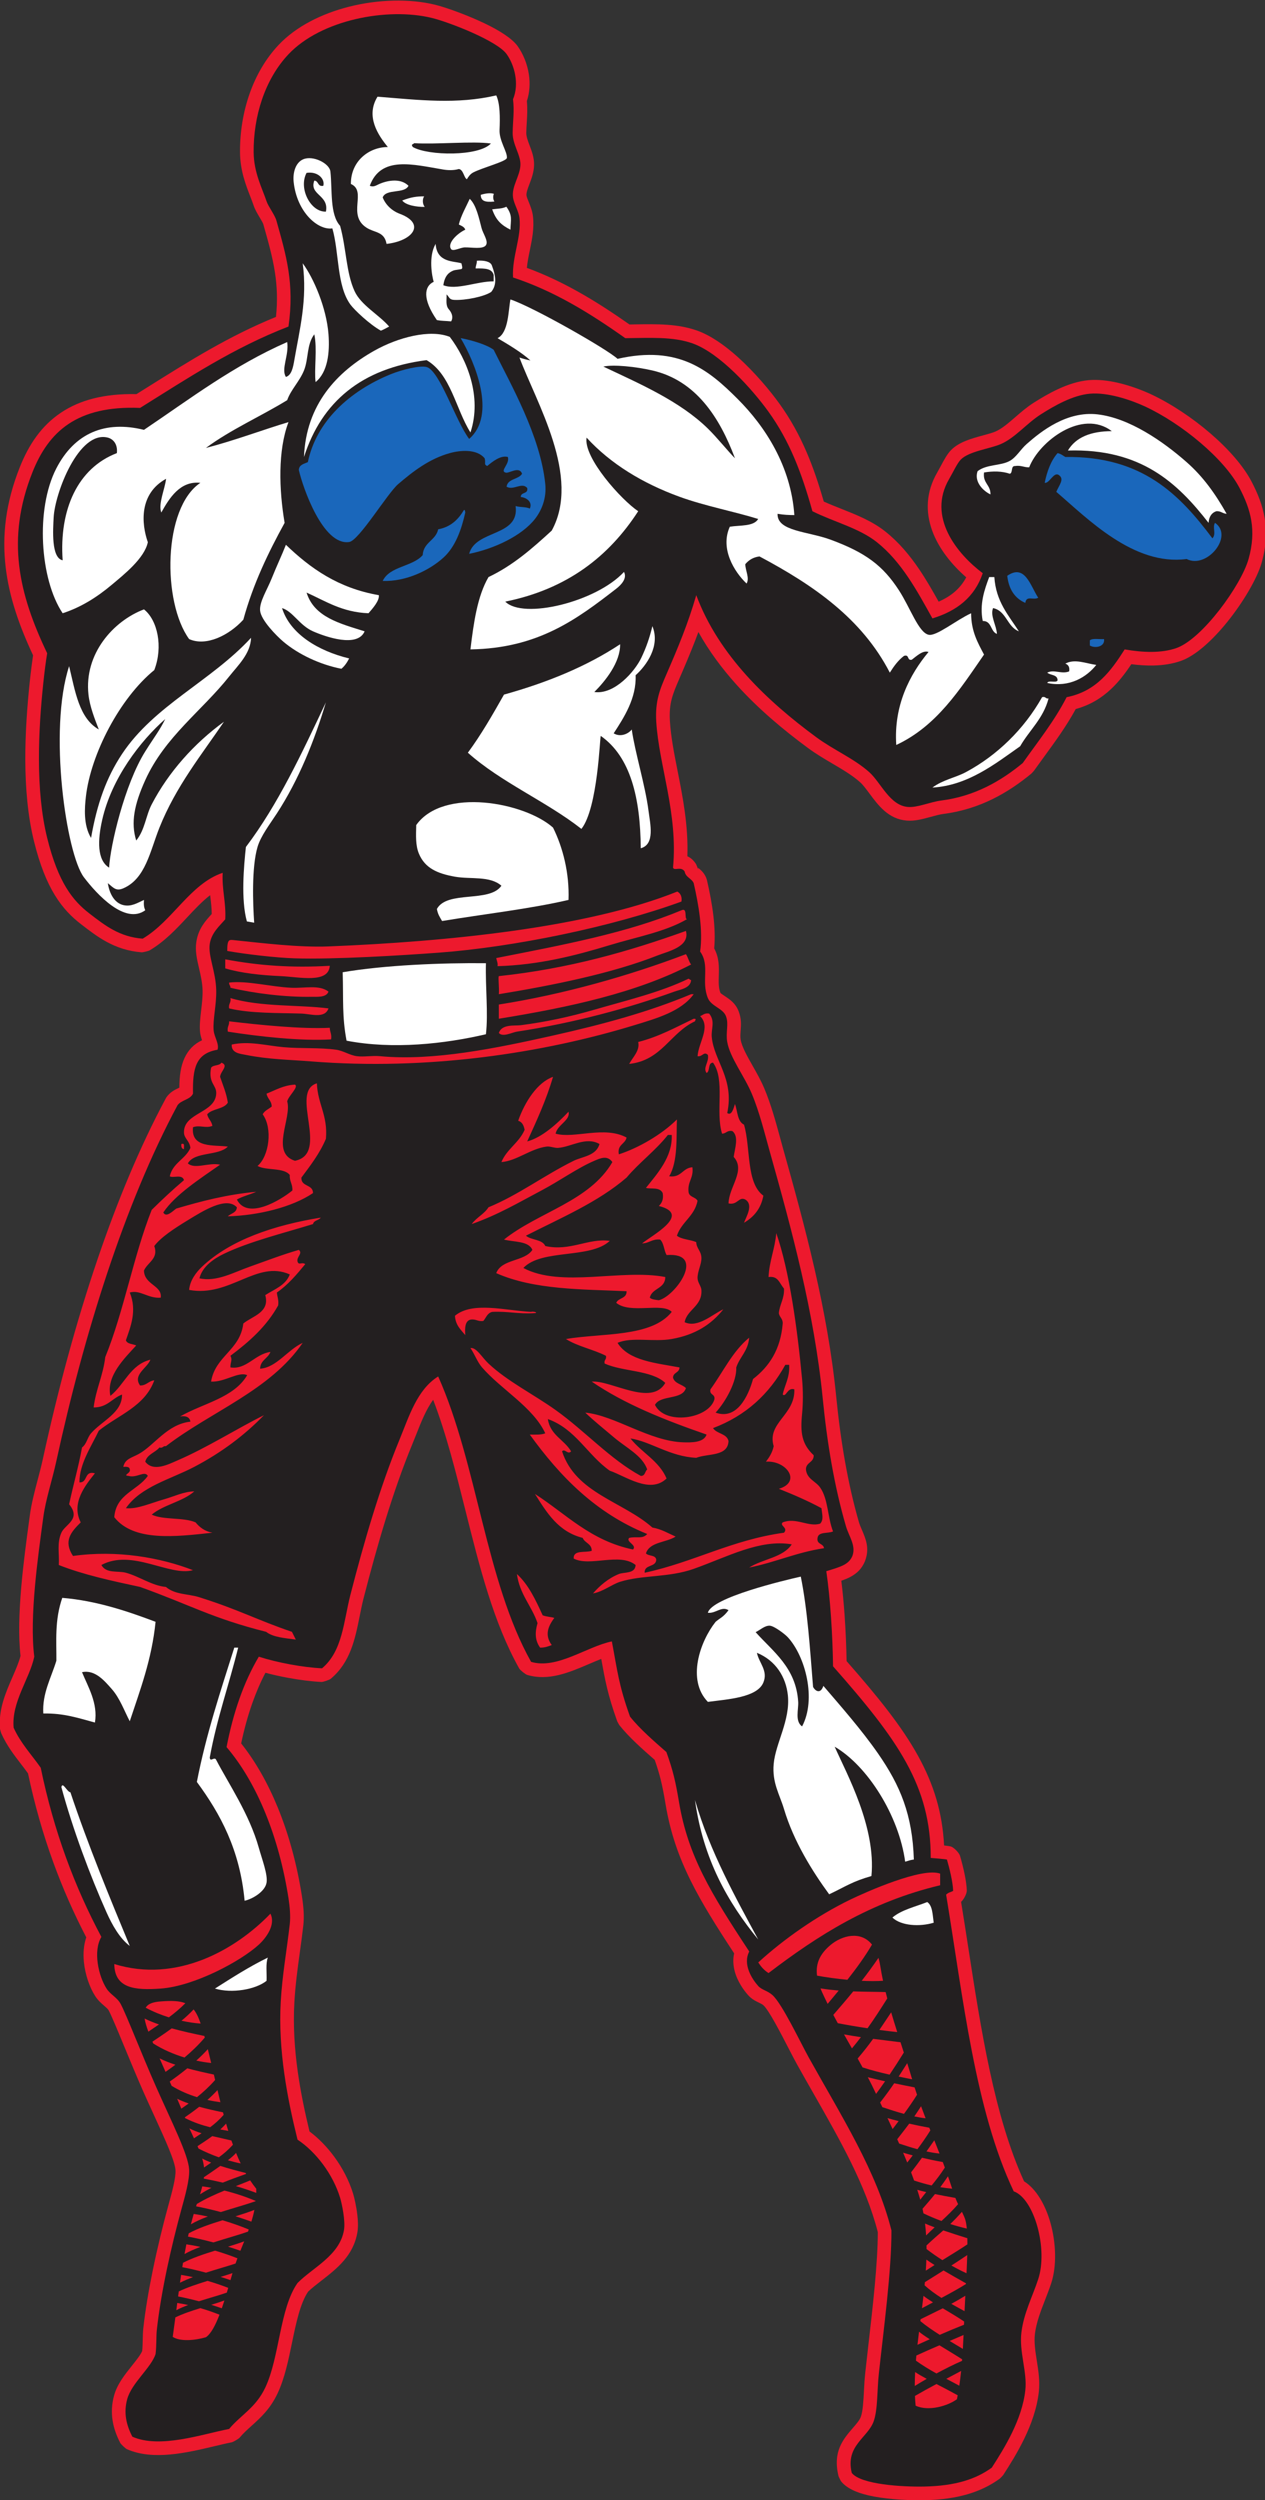
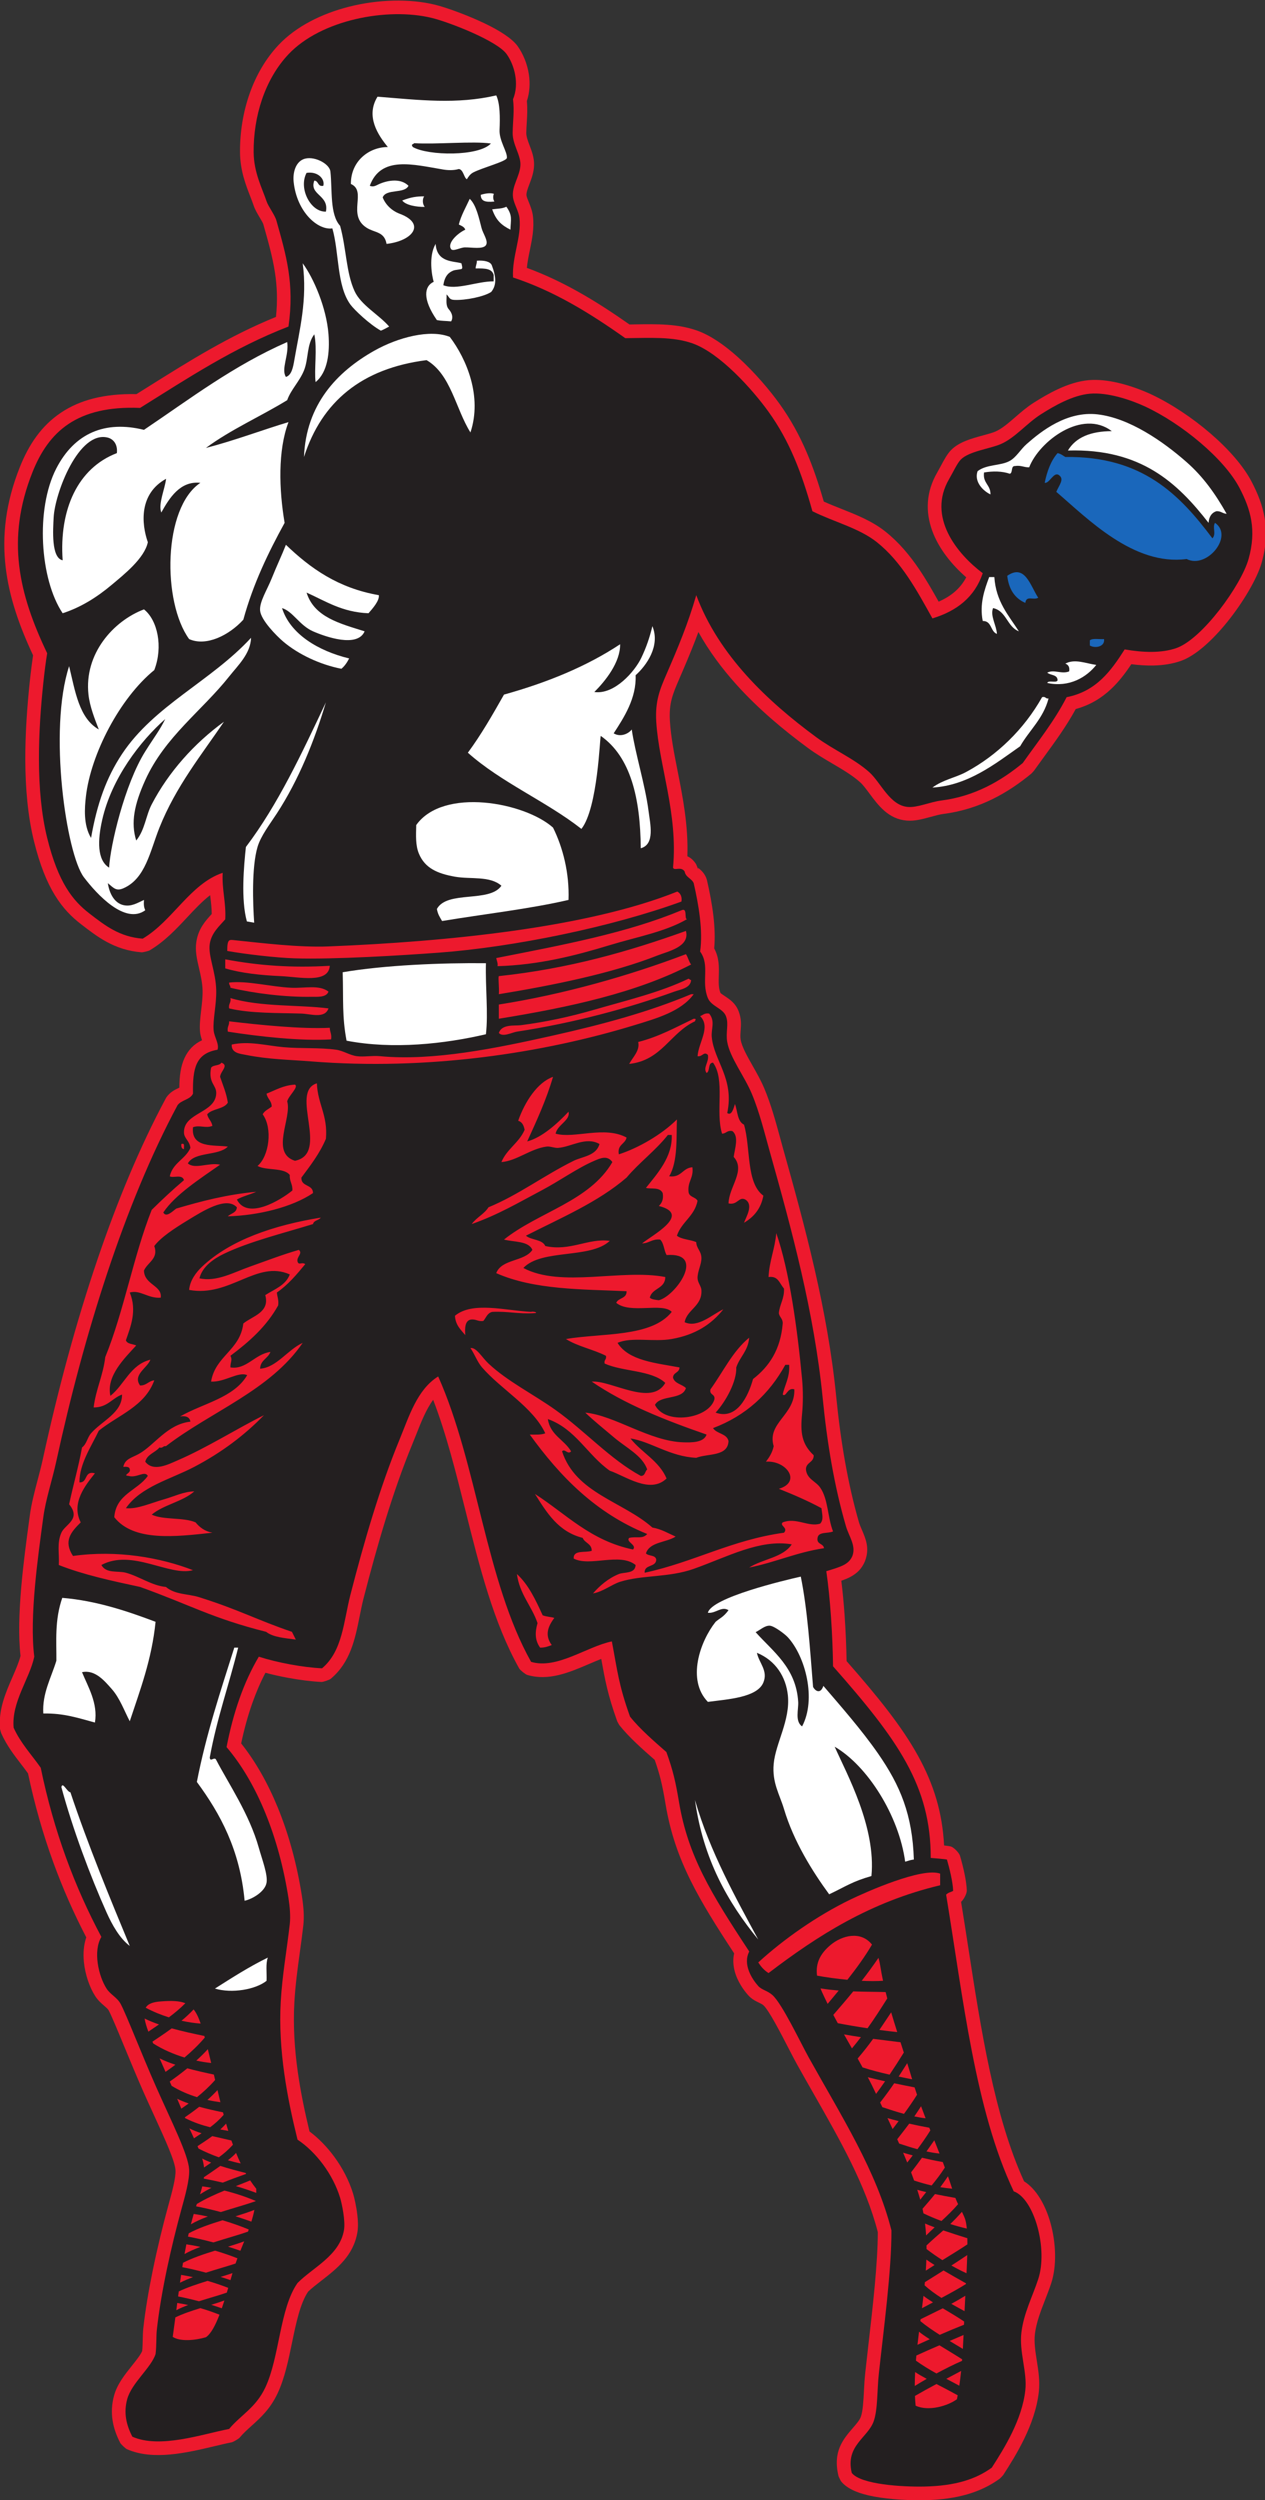
<svg xmlns="http://www.w3.org/2000/svg" viewBox="0 0 371.08 732.867" height="732.867" width="371.08" xml:space="preserve" id="svg2" version="1.1">
  <rect x="0" y="0" width="371.08" height="732.867" fill="#333333" stroke="none" />
  <defs id="defs6" />
  <g transform="matrix(1.333,0,0,-1.333,0,732.867)" id="g10">
    <g transform="scale(0.1)" id="g12">
      <path id="path14" style="fill:#ed192d;fill-opacity:1;fill-rule:nonzero;stroke:none" d="m 1159.45,4908.8 c 39.47,-14.44 76.78,-32.27 112.72,-52.38 38.91,-21.77 76.27,-46.28 113.09,-72.07 3.7,0.05 7.49,0.12 11.25,0.19 49.31,0.81 94.39,1.55 137.03,-13.43 30.09,-10.57 61.34,-32.56 90.13,-58.41 36.76,-33.02 70.53,-73.27 91.84,-102.87 24.33,-33.83 43.49,-68.82 59.7,-106.64 14.32,-33.39 26.33,-69.07 37.62,-108.22 12.33,-5.59 25.43,-10.79 38.54,-15.98 34.1,-13.54 68.24,-27.08 97.03,-50 29.67,-23.6 53.49,-52.13 74.45,-83.03 14.96,-22.07 28.97,-46.37 42.76,-71.08 13.57,5.92 25.54,13.14 35.64,21.88 10.08,8.74 18.52,19.19 25.1,31.59 -30.49,26.51 -60.61,62.34 -75.24,103.39 -14.12,39.66 -14.2,83.49 11.9,128.07 1.7,2.89 4.63,8.37 7.56,13.81 7.03,13.11 14.02,26.13 22.57,34.76 17.64,17.78 44.91,25.21 70.16,32.08 10.59,2.88 20.72,5.64 27.25,8.45 14.1,6.07 28.59,18.61 43.28,31.33 12.95,11.21 26.03,22.54 40.55,31.76 15.5,9.86 34.02,20.96 54.31,30.35 21.17,9.81 44.01,17.47 66.95,19.54 20.67,1.86 43.31,-0.84 65.12,-5.91 26.53,-6.17 52.66,-16 72.35,-25.18 43.45,-20.28 90.7,-51.59 131.05,-86.42 38.91,-33.57 71.99,-70.93 90.18,-105.73 13.51,-25.85 24.02,-51.71 28.8,-80.79 4.85,-29.36 3.58,-60.9 -6.69,-97.31 -9.71,-34.42 -40.63,-87.15 -76.53,-131.37 -32.03,-39.47 -69.28,-73.51 -101.48,-84.73 -18.52,-6.45 -38.58,-9.48 -59.26,-10 -16.09,-0.4 -32.79,0.69 -49.53,2.85 -13.09,-19.57 -27.31,-38.39 -44.98,-54.93 -20.76,-19.42 -45.55,-34.94 -77.35,-43.62 -20.76,-37.92 -44.8,-70.88 -68.84,-103.85 -9.52,-13.06 -19.09,-26.18 -23.32,-32.17 -0.3,-0.42 -4.98,-5.52 -5.39,-5.85 -25.79,-21.3 -54.26,-40.91 -86.2,-56.49 -32.18,-15.72 -67.94,-27.33 -108.06,-32.43 -7.62,-0.97 -17.74,-3.74 -27.64,-6.45 -17.71,-4.85 -34.86,-9.53 -52.28,-8.11 -40.49,3.33 -62.33,32.73 -82.84,60.32 -6.91,9.33 -13.65,18.37 -19.94,23.98 -17.2,15.34 -38.61,27.92 -60.33,40.69 -18.22,10.71 -36.68,21.56 -53.87,34.22 -55.02,40.52 -110.23,86.73 -158.18,140.02 -31.66,35.2 -60.22,73.52 -83.52,115.4 -2.2,-5.96 -4.41,-11.86 -6.7,-17.75 -11.17,-28.89 -23.06,-56.8 -35.89,-86.33 l 0.11,0.11 c -6.81,-15.72 -12.75,-29.54 -16.36,-43.67 -3.44,-13.39 -5.06,-28.3 -3.89,-47.8 2.13,-35.11 9.39,-71.86 16.97,-110.16 11.55,-58.35 23.73,-120.12 21.47,-187.54 6.48,-2.68 12.99,-7.78 19.12,-17.18 0.66,-1.03 4.24,-10.04 4.45,-11.25 0.63,-3.68 -0.31,3.42 0,3.17 6.51,-5.34 13.01,-10.67 17.89,-22.05 0.1,-0.22 1.58,-4.81 1.64,-5.04 5.8,-25.26 11.19,-52.5 14.28,-79.45 2.75,-24.04 3.71,-48.08 1.66,-70.74 11.21,-20.81 10.66,-40.46 10.1,-60.98 -0.37,-12.81 -0.74,-26.16 3.67,-36.87 0.35,-0.85 4.88,-3.89 9.36,-6.87 12.03,-8.05 23.86,-15.98 30.62,-33.47 6.31,-16.34 5.43,-28.94 4.47,-42.48 -0.49,-6.92 -0.99,-14.23 0.02,-20.06 2.72,-15.78 14.48,-36.52 26.53,-57.76 9.02,-15.92 18.2,-32.09 25.43,-49.27 14.78,-35.07 25.13,-73.03 34.6,-107.75 3.01,-11.04 6.06,-22.16 6.45,-23.55 24.04,-85.45 48.55,-174.01 69.51,-265.42 21.02,-91.62 38.34,-185.84 47.85,-282.13 4.71,-47.63 10.96,-94.96 19.28,-141.79 8.26,-46.39 18.36,-91.2 30.78,-133.95 1.27,-4.37 3.69,-10 6.08,-15.59 8.88,-20.74 17.61,-41.11 7.42,-68.47 0,-0.02 -0.47,-1.39 -0.47,-1.41 -7.03,-16.37 -17.29,-26.54 -32.83,-34.69 -5.8,-3.02 -12.05,-5.54 -19.1,-8 2.95,-24.09 5.31,-49.32 7.11,-74.55 2.34,-33.34 3.86,-68.4 4.51,-102.25 69.14,-78.71 121.66,-143.61 157.54,-208.85 34.2,-62.15 53.24,-123.92 56.95,-196.46 6.85,-0.77 12.91,-1.64 15.41,-2.44 6.21,-2 17.71,-13.79 19.57,-20.04 3.34,-11.33 7.5,-27 10.43,-41.74 2.44,-12.21 4.24,-24.42 4.59,-34.63 0.23,-6.9 -6.49,-19.92 -12.56,-25.18 5.86,-36.09 10.47,-65.84 15.08,-95.7 28.67,-185.68 58.03,-375.742 123.51,-518.828 26.33,-16.289 46.92,-51.348 58.13,-91.524 12.05,-43.105 14.32,-94.003 1.52,-132.91 -3.79,-11.523 -8.81,-24.433 -13.81,-37.304 -9.39,-24.219 -18.75,-48.301 -21.93,-73.496 -2.32,-18.321 0.9,-38.79 4.08,-58.848 3.58,-22.735 7.11,-45.059 4.55,-68.36 -4,-36.484 -16.68,-71.66 -32.11,-103.437 -14.92,-30.781 -32.12,-57.988 -46.3,-79.961 -0.55,-0.859 -6.9,-7.48 -7.74,-8.086 C 2179.71,32.656 2156.8,21.133 2129.16,13.086 2102.29,5.254 2071.37,0.781 2034.53,0 c -28.87,-0.605 -74.35,1.094 -111.97,8.164 -31.11,5.84 -58.24,16.211 -71.7,33.418 -0.84,1.055 -5.31,10.176 -5.63,11.484 -13.04,54.161 10.2,81.016 32.37,106.641 7.2,8.34 14.24,16.465 16.83,23.809 4.53,12.851 5.67,34.824 6.86,57.754 0.64,12.46 1.31,25.156 2.99,40.527 2.46,22.656 4.55,40.781 6.72,59.668 9.59,83.242 20.74,180.078 20.72,248.203 -26.72,103.418 -82.85,201.816 -141.39,304.434 -11.76,20.625 -23.63,41.425 -36.48,64.472 -5.16,9.278 -11.04,20.645 -17.66,33.457 -18.92,36.619 -44.31,85.739 -56.35,96.449 -2.14,1.89 -5.95,3.75 -9.51,5.48 -8.4,4.11 -16.23,7.93 -24.2,16.86 -9.27,10.41 -23.47,29.84 -29.43,52.81 -3.2,12.39 -4.14,25.55 -1.11,38.83 -39.2,59.69 -70.69,109.63 -95.41,159.26 -26.76,53.75 -44.98,106.11 -55.41,168.14 -3.68,21.94 -6.82,38.66 -10.77,54.53 -3.32,13.48 -7.42,26.98 -13.2,43.52 -26.27,22.97 -56.75,49.79 -77.93,76.54 -0.49,0.61 -4.42,7.82 -4.69,8.56 -21.03,58.83 -26.81,91.05 -34.98,136.58 -0.02,0.12 -0.05,0.25 -0.07,0.37 -8.61,-3.34 -17.56,-7.19 -26.59,-11.05 -43.77,-18.71 -89.2,-38.17 -136.36,-24.12 -4.05,1.21 -15.52,10.39 -17.58,14.06 -56.58,100.7 -87.46,224.1 -118.34,347.5 -21.08,84.24 -42.151,168.45 -71.041,243.4 -15.629,-21.41 -26.692,-49.44 -37.457,-76.74 -2.492,-6.31 -4.985,-12.62 -9.028,-22.42 -21.132,-51.23 -40.328,-106.55 -57.945,-163.4 -17.367,-56.08 -33.496,-114.94 -48.559,-173.4 -3.218,-12.5 -5.898,-25.82 -8.566,-39.08 -10.301,-51.29 -20.516,-102.11 -63.75,-138.38 -3.051,-2.54 -16.66,-7.21 -20.625,-7.03 -21.828,1.05 -47.605,4.33 -73.598,9.12 -16.949,3.1 -33.832,6.87 -49.589,11.07 -10.95,-20.92 -20.543,-43.26 -28.891,-66.89 -9.813,-27.8 -17.906,-57.35 -24.481,-88.5 31.5,-39.55 58.606,-87.4 80.575,-140.96 24.187,-58.96 42.226,-125.07 53.086,-194.74 1.808,-11.62 3.281,-23.77 3.812,-34.53 0.504,-10 0.367,-20.26 -0.73,-30.1 -2.075,-18.5 -4.879,-38.89 -7.715,-59.51 -4.824,-35.08 -9.754,-70.92 -11.93,-109.24 -2.965,-52.05 0.512,-103.457 7.41,-152.618 6.45,-45.918 15.887,-90.273 25.899,-131.562 19.804,-14.785 38.621,-34.043 54.64,-55.879 17.989,-24.531 32.629,-52.5 41.379,-81.27 2.641,-8.652 6.93,-27.324 9.133,-45.683 1.621,-13.555 2.141,-27.539 0.211,-38.906 C 777.738,537.5 741.246,509.141 706.887,482.461 696.199,474.16 685.766,466.074 677.949,458.496 660.422,432.188 651.586,389.551 642.734,346.758 634.57,307.305 626.379,267.754 610.816,234.805 594.594,200.469 573.629,181.582 553.09,163.086 544.105,155 535.215,146.992 527.313,137.48 c -2.161,-2.597 -14.122,-9.55 -17.458,-10.195 -10.25,-1.972 -23.66,-5.176 -37.902,-8.555 -60.41,-14.335 -135.129,-32.089 -192.773,-6.484 -3.004,1.328 -13.024,10.781 -14.532,13.711 -8.41,16.27 -14.289,32.559 -16.89,49.434 -2.723,17.656 -1.922,35.644 3.195,54.472 6.801,25.059 23.488,45.977 39.43,65.957 9.59,12.032 18.832,23.614 22.555,32.227 0.832,8.398 1.007,17.09 1.167,25.234 0.172,8.438 0.336,16.367 1.333,25.371 4.335,39.063 11.605,81.895 20.375,124.844 10.417,50.996 22.605,100.723 34.406,143.809 0.445,1.64 0.91,3.32 1.375,5 7.094,25.84 15.64,56.972 14.605,73.32 -1.297,20.43 -22.261,66.25 -46.465,119.16 -8.734,19.102 -17.816,38.945 -23.265,51.27 -14.938,33.73 -30.707,71.855 -44.278,104.665 -14.515,35.12 -26.355,63.75 -32.976,76.31 -1.543,2.93 -5.563,6.41 -9.574,9.86 -7.02,6.06 -14.039,12.13 -20.379,22 -11.953,18.59 -21.852,46.75 -24.614,74.41 -1.867,18.61 -0.578,37.54 5.219,54.34 -27.238,52.38 -51.699,107.44 -72.832,165.6 -22.207,61.14 -40.847,125.9 -55.34,194.92 -5.75,8.05 -10.367,14.03 -14.976,20 -15.965,20.71 -31.938,41.43 -44.023,68.32 -0.336,0.77 -2.629,8.81 -2.695,9.61 -3.762,42.35 12.301,79.18 27.637,114.38 7.059,16.19 13.949,31.99 17.516,46.07 -9.664,86.74 7.149,210.57 18.727,295.8 0.602,4.52 1.211,8.91 1.785,13.21 3.57,26.42 10.453,52.46 17.402,78.73 3.926,14.86 7.887,29.82 11.348,45.72 32.379,148.71 72.524,298.73 120.543,439.71 43.246,126.97 92.981,246.73 149.32,351.78 0.047,0.09 1.7,3.08 1.758,3.16 8.235,11.78 18.086,16.49 27.934,21.21 0.25,0.12 0.484,0.18 0.683,0.2 0.254,25.64 2.969,47.25 11.563,65.56 8.176,17.4 20.344,30.39 38.41,38.77 -2.07,6.06 -3.867,12.34 -4.469,19.16 -1.269,14.37 0.621,30.43 2.657,47.72 1.601,13.61 3.316,28.18 3.023,42.31 -0.363,17.05 -4.211,33.57 -7.688,48.51 -4.828,20.75 -9.105,39.14 -6.043,58.88 4.461,28.71 19.75,45.69 33.836,61.04 -0.086,12.72 -1.464,24.34 -2.836,35.95 -0.214,1.82 -0.417,3.64 -0.632,5.47 -17.618,-13.61 -34.094,-31.2 -50.664,-48.9 -24.789,-26.48 -49.801,-53.2 -82.606,-72.56 -2.34,-1.37 -14.765,-4.42 -17.453,-4.22 -30.035,2.33 -54.531,10.88 -76.668,22.8 -20.629,11.11 -38.152,24.72 -56.449,38.8 -20.649,15.88 -40.27,35.13 -58.235,64.57 -17.191,28.17 -32.64,65.51 -45.632,118.19 -13.621,55.23 -18.781,116.44 -19.066,177.3 -0.277,59.61 4.168,119.76 9.844,173.66 1.226,11.63 2.75,24.63 4.406,37.35 0.984,7.54 1.945,14.48 2.84,20.42 -30.352,64.86 -52.531,127.77 -60.305,193.51 -8.23,69.59 -0.293,141.31 31.105,220.17 19.848,49.86 47.688,91.34 90.902,120.14 40.836,27.23 94.153,42.08 165.789,40.51 14.774,9.21 21.672,13.54 28.125,17.6 87.996,55.21 176.004,110.42 278.918,152.25 3.77,36.23 2.317,67.48 -2.207,97.24 -5.367,35.25 -15.117,69.14 -25.719,106.65 -0.742,2.64 -4.628,9.19 -8.414,15.56 -4.992,8.42 -9.879,16.64 -12.757,25.27 -2.004,6.01 -4.543,12.54 -7.227,19.43 -10.34,26.61 -22.516,57.91 -22.812,97.86 -0.329,43.59 6.71,88.4 21.519,130.02 13.992,39.35 34.973,75.86 63.281,105.91 38.383,40.75 94.899,68.87 154.871,84.1 64.332,16.32 133.746,17.97 189.243,4.48 23.832,-5.78 71.278,-22.74 110.818,-41.79 31.19,-15.03 58.94,-32.39 71.07,-49.18 11.91,-16.49 21.58,-39.23 25.03,-63.3 2.67,-18.74 1.73,-38.6 -4.55,-57.55 1.51,-17.64 0.72,-31.15 -0.17,-46.09 -0.48,-8.03 -0.99,-16.5 -1.13,-23.86 -0.15,-8.04 3.53,-17.78 7.08,-27.12 5.39,-14.25 10.57,-27.94 10.02,-44.43 -0.54,-15.72 -5.47,-28.74 -10.38,-41.7 -3.56,-9.39 -7.1,-18.75 -6.26,-24.66 0.43,-3.15 2.69,-8.7 4.97,-14.33 3.95,-9.75 7.96,-19.65 9.33,-31.92 2.91,-25.98 -2.01,-49.97 -7.07,-74.61 -2.59,-12.58 -5.22,-25.38 -6.41,-38.2 v 0" />
      <path id="path16" style="fill:#8f2629;fill-opacity:1;fill-rule:evenodd;stroke:none" d="m 1815.47,1062.32 c 10.16,8.68 37.09,19.09 47.09,27.66 -19.71,6.37 -54.34,11.72 -68.58,20.35 -5.72,14.79 -11.46,29.57 -17.18,44.34 14.39,-10.18 46.7,-16.92 62.56,-24.26 15.91,-7.38 32.3,-13.38 48.53,-18.14 20.98,19.47 40.96,40.78 58.81,67.3 4.47,-10.04 8.94,-19.98 13.46,-29.94 -10.98,-16.13 -24.22,-31.39 -38.05,-45.61 18.57,-3.67 36.37,-5.5 52.28,-5.91 4.89,-12.37 9.85,-24.63 14.77,-36.9 -14.57,2.54 -29.96,5.35 -45.41,8.38 -15.51,3.01 -31.27,6.5 -46.48,10.39 -27.04,-24.55 -56.82,-38.55 -64.38,-42.58 2.01,-6.29 31.21,-14.41 57.07,-25.7 15.33,-6.68 31.02,-12.325 46.52,-16.7 19.13,19.94 37.21,41.84 53.93,67.09 4.51,-9.86 9.02,-19.61 13.57,-29.38 -10.41,-15.54 -22.65,-30.8 -35.44,-45.288 17.83,-3.301 34.78,-5.137 50.03,-5.547 4.97,-12.07 9.91,-24.141 14.91,-36.23 -27.66,4.804 -58.27,10.449 -87.41,17.656 -18.2,-18.594 -36.05,-34.746 -49.9,-46.719 26.19,-17.871 54.49,-29.844 81.76,-37.734 17.91,18.105 34.63,37.851 50.37,61.933 3.13,-9.472 6.25,-18.926 9.47,-28.32 -9.49,-14.375 -20.29,-27.988 -31.38,-40.43 13.41,-2.636 26.23,-4.316 38.18,-5.312 3.65,-10.156 7.4,-20.293 11.17,-30.332 -23.28,4.023 -47.07,8.554 -69.61,14.238 -13.43,-13.418 -26.46,-25.098 -37.36,-34.453 24.55,-12.363 48.44,-19.883 71.37,-25 12.81,12.168 24.84,25.781 36.83,44.531 2.83,-8.691 5.69,-17.305 8.58,-25.898 -5.75,-8.75 -11.72,-16.719 -17.87,-23.809 9.98,-1.68 19.72,-2.988 29.21,-4.297 2.62,-9.375 5.24,-18.75 7.93,-28.125 -19.57,4.434 -38.67,7.735 -56.85,11.504 -13.97,-13.242 -27.7,-23.965 -39.57,-34.18 -3.95,7.422 -7.89,14.864 -11.84,22.403 7.78,6.797 15.14,12.851 22.17,18.887 -14.3,4.082 -27.77,9.238 -39.9,16.347 -3.83,8.789 -7.68,17.578 -11.51,26.367 -0.62,-0.586 -1.17,-1.074 -1.75,-1.562 -3.56,8.594 -7.09,17.187 -10.61,25.898 7.58,6.524 14.98,13.047 22.21,19.668 -17.35,5.703 -33.3,12.403 -46.86,20.567 -5.1,12.07 -10.08,24.14 -15.04,36.328 -0.7,-0.606 -1.36,-1.172 -2.11,-1.758 -3.92,9.746 -24.68,17.578 -28.57,27.441 10.94,9.356 38.5,20.918 48.96,30.84 -21.38,6.66 -57.59,12.383 -72.94,21.602 -5.84,14.494 -11.63,28.984 -17.39,43.554 34.79,-24.2 -7.17,23.3 -7.75,24.84 z m 305.55,-758.336 c -19.57,-9.589 -47.78,-19.902 -75.02,-31.562 -20.57,4.922 -41.04,8.984 -59.87,11.777 -1.27,-6.386 -2.48,-12.773 -3.71,-19.082 11.99,-1.191 24.1,-2.969 36.29,-5.234 -15.84,-7.93 -29.98,-16.328 -40.14,-25.469 -0.86,-7.656 -1.64,-15.215 -2.46,-22.773 20.04,16.191 48.15,28.925 76.31,40.586 22.37,-5.899 44.57,-13.321 66.02,-21.719 1.17,6.582 2.4,13.164 3.65,19.765 -13.34,4.668 -27.54,9.141 -42.11,13.223 15.76,6.563 30.78,13.027 43.28,19.981 -0.76,6.777 -1.54,13.632 -2.24,20.507 z m 22.79,92.188 c -11.84,-5.664 -26.17,-11.66 -41.66,-17.93 -15.51,-6.289 -32.13,-12.949 -48.54,-19.902 -24.63,5.957 -49.08,10.859 -71.64,14.238 -1.58,-7.656 -3.1,-15.312 -4.65,-22.969 14.36,-1.386 28.87,-3.535 43.44,-6.25 -19.06,-9.394 -36.07,-19.57 -48.38,-30.566 -1.05,-9.102 -2.11,-18.203 -3.12,-27.324 12.09,9.746 26.54,18.457 42.26,26.367 15.75,7.93 32.7,15.273 49.57,22.324 26.76,-7.012 53.29,-15.879 78.93,-26.015 1.54,7.851 3.03,15.8 4.55,23.75 -15.84,5.527 -32.89,10.859 -50.33,15.898 19.02,7.852 36.99,15.586 52.09,23.809 -0.84,8.125 -1.72,16.347 -2.52,24.57 z m 9.37,90.957 c -11.81,-5.781 -26.25,-11.758 -41.77,-18.027 -15.55,-6.289 -32.29,-12.872 -48.7,-19.825 -24.58,5.879 -49,10.782 -71.52,14.141 -1.66,-7.656 -3.32,-15.313 -4.88,-22.949 14.35,-1.387 28.83,-3.438 43.38,-6.27 -19.14,-9.394 -36.25,-19.551 -48.62,-30.469 -1.15,-9.199 -2.24,-18.3 -3.37,-27.402 12.1,9.746 26.73,18.438 42.48,26.348 15.76,7.929 32.79,15.39 49.72,22.441 26.74,-7.129 53.19,-15.976 78.75,-26.113 1.6,7.851 3.19,15.801 4.75,23.73 -15.84,5.547 -32.77,10.977 -50.22,15.918 19.11,7.852 37.19,15.586 52.35,23.789 -0.78,8.243 -1.55,16.465 -2.35,24.688 z m 10.16,91.23 c -0.2,-0.078 -0.43,-0.175 -0.66,-0.293 -0.51,8.047 -1.08,16.075 -1.59,24.2 -19.31,6.777 -37.98,12.48 -56.66,17.422 12.54,6.367 25.34,12.812 38.68,19.96 -3.99,6.368 -7.93,12.735 -11.9,19.102 -22.4,-10.762 -42.89,-19.98 -62.54,-30.527 -17.79,3.769 -35.78,6.972 -54.51,9.863 -1.74,-7.656 -3.44,-15.313 -5.2,-22.969 10.57,-1.015 20.86,-2.304 31.04,-3.808 -11.39,-7.403 -22.62,-15.801 -33.91,-25.625 -1.32,-9.219 -2.61,-18.321 -3.9,-27.422 24.96,19.687 48.88,33.75 73.32,46.66 28.92,-6.348 57.34,-15.098 87.13,-26.953 -11.86,-5.664 -26.29,-11.563 -41.74,-17.735 -15.51,-6.191 -32.09,-12.754 -48.42,-19.707 -24.51,5.86 -48.89,10.782 -71.37,14.239 -1.73,-7.657 -3.45,-15.313 -5.07,-22.969 14.35,-1.367 28.82,-3.535 43.34,-6.25 -19.18,-9.492 -36.41,-19.649 -48.85,-30.567 -1.25,-9.101 -2.42,-18.203 -3.64,-27.324 12.25,9.668 26.86,18.438 42.74,26.367 15.88,7.93 32.91,15.274 49.96,22.344 26.56,-7.031 52.99,-15.996 78.48,-26.113 1.64,7.93 3.28,15.879 4.94,23.828 -15.8,5.547 -32.7,10.859 -50.06,15.82 19.1,7.832 37.23,15.586 52.46,23.887 -0.7,8.125 -1.35,16.367 -2.07,24.57 z m -151.76,89.727 c 7.29,6.719 14.06,12.559 20.51,18.125 -11.86,4.473 -22.83,9.355 -32.36,14.922 -4.32,9.668 -8.64,19.316 -12.91,28.984 21.48,-11.035 43.12,-20.019 64.23,-27.168 12.52,11.68 24.34,24.531 37.29,43.672 2.89,-8.613 5.8,-17.207 8.73,-25.801 -3.18,-6.328 -11.09,-15.351 -21.13,-25.39 16.05,-4.258 31.4,-7.383 45.68,-9.336 4.47,-9.375 8.91,-18.633 13.42,-27.91 -25.35,5.781 -52.5,11.914 -77.6,19.531 -16.29,-15 -33.53,-29.883 -44.43,-39.336 -0.53,9.863 -0.98,19.746 -1.43,29.707 v 0" />
-       <path id="path18" style="fill:none;stroke:#231f20;stroke-width:2.16;stroke-linecap:butt;stroke-linejoin:miter;stroke-miterlimit:2.613;stroke-dasharray:none;stroke-opacity:1" d="m 1815.47,1062.32 c 10.16,8.68 37.09,19.09 47.09,27.66 -19.71,6.37 -54.34,11.72 -68.58,20.35 -5.72,14.79 -11.46,29.57 -17.18,44.34 14.39,-10.18 46.7,-16.92 62.56,-24.26 15.91,-7.38 32.3,-13.38 48.53,-18.14 20.98,19.47 40.96,40.78 58.81,67.3 4.47,-10.04 8.94,-19.98 13.46,-29.94 -10.98,-16.13 -24.22,-31.39 -38.05,-45.61 18.57,-3.67 36.37,-5.5 52.28,-5.91 4.89,-12.37 9.85,-24.63 14.77,-36.9 -14.57,2.54 -29.96,5.35 -45.41,8.38 -15.51,3.01 -31.27,6.5 -46.48,10.39 -27.04,-24.55 -56.82,-38.55 -64.38,-42.58 2.01,-6.29 31.21,-14.41 57.07,-25.7 15.33,-6.68 31.02,-12.325 46.52,-16.7 19.13,19.94 37.21,41.84 53.93,67.09 4.51,-9.86 9.02,-19.61 13.57,-29.38 -10.41,-15.54 -22.65,-30.8 -35.44,-45.288 17.83,-3.301 34.78,-5.137 50.03,-5.547 4.97,-12.07 9.91,-24.141 14.91,-36.23 -27.66,4.804 -58.27,10.449 -87.41,17.656 -18.2,-18.594 -36.05,-34.746 -49.9,-46.719 26.19,-17.871 54.49,-29.844 81.76,-37.734 17.91,18.105 34.63,37.851 50.37,61.933 3.13,-9.472 6.25,-18.926 9.47,-28.32 -9.49,-14.375 -20.29,-27.988 -31.38,-40.43 13.41,-2.636 26.23,-4.316 38.18,-5.312 3.65,-10.156 7.4,-20.293 11.17,-30.332 -23.28,4.023 -47.07,8.554 -69.61,14.238 -13.43,-13.418 -26.46,-25.098 -37.36,-34.453 24.55,-12.363 48.44,-19.883 71.37,-25 12.81,12.168 24.84,25.781 36.83,44.531 2.83,-8.691 5.69,-17.305 8.58,-25.898 -5.75,-8.75 -11.72,-16.719 -17.87,-23.809 9.98,-1.68 19.72,-2.988 29.21,-4.297 2.62,-9.375 5.24,-18.75 7.93,-28.125 -19.57,4.434 -38.67,7.735 -56.85,11.504 -13.97,-13.242 -27.7,-23.965 -39.57,-34.18 -3.95,7.422 -7.89,14.864 -11.84,22.403 7.78,6.797 15.14,12.851 22.17,18.887 -14.3,4.082 -27.77,9.238 -39.9,16.347 -3.83,8.789 -7.68,17.578 -11.51,26.367 -0.62,-0.586 -1.17,-1.074 -1.75,-1.562 -3.56,8.594 -7.09,17.187 -10.61,25.898 7.58,6.524 14.98,13.047 22.21,19.668 -17.35,5.703 -33.3,12.403 -46.86,20.567 -5.1,12.07 -10.08,24.14 -15.04,36.328 -0.7,-0.606 -1.36,-1.172 -2.11,-1.758 -3.92,9.746 -24.68,17.578 -28.57,27.441 10.94,9.356 38.5,20.918 48.96,30.84 -21.38,6.66 -57.59,12.383 -72.94,21.602 -5.84,14.494 -11.63,28.984 -17.39,43.554 34.79,-24.2 -7.17,23.3 -7.75,24.84 z m 305.55,-758.336 c -19.57,-9.589 -47.78,-19.902 -75.02,-31.562 -20.57,4.922 -41.04,8.984 -59.87,11.777 -1.27,-6.386 -2.48,-12.773 -3.71,-19.082 11.99,-1.191 24.1,-2.969 36.29,-5.234 -15.84,-7.93 -29.98,-16.328 -40.14,-25.469 -0.86,-7.656 -1.64,-15.215 -2.46,-22.773 20.04,16.191 48.15,28.925 76.31,40.586 22.37,-5.899 44.57,-13.321 66.02,-21.719 1.17,6.582 2.4,13.164 3.65,19.765 -13.34,4.668 -27.54,9.141 -42.11,13.223 15.76,6.563 30.78,13.027 43.28,19.981 -0.76,6.777 -1.54,13.632 -2.24,20.507 z m 22.79,92.188 c -11.84,-5.664 -26.17,-11.66 -41.66,-17.93 -15.51,-6.289 -32.13,-12.949 -48.54,-19.902 -24.63,5.957 -49.08,10.859 -71.64,14.238 -1.58,-7.656 -3.1,-15.312 -4.65,-22.969 14.36,-1.386 28.87,-3.535 43.44,-6.25 -19.06,-9.394 -36.07,-19.57 -48.38,-30.566 -1.05,-9.102 -2.11,-18.203 -3.12,-27.324 12.09,9.746 26.54,18.457 42.26,26.367 15.75,7.93 32.7,15.273 49.57,22.324 26.76,-7.012 53.29,-15.879 78.93,-26.015 1.54,7.851 3.03,15.8 4.55,23.75 -15.84,5.527 -32.89,10.859 -50.33,15.898 19.02,7.852 36.99,15.586 52.09,23.809 -0.84,8.125 -1.72,16.347 -2.52,24.57 z m 9.37,90.957 c -11.81,-5.781 -26.25,-11.758 -41.77,-18.027 -15.55,-6.289 -32.29,-12.872 -48.7,-19.825 -24.58,5.879 -49,10.782 -71.52,14.141 -1.66,-7.656 -3.32,-15.313 -4.88,-22.949 14.35,-1.387 28.83,-3.438 43.38,-6.27 -19.14,-9.394 -36.25,-19.551 -48.62,-30.469 -1.15,-9.199 -2.24,-18.3 -3.37,-27.402 12.1,9.746 26.73,18.438 42.48,26.348 15.76,7.929 32.79,15.39 49.72,22.441 26.74,-7.129 53.19,-15.976 78.75,-26.113 1.6,7.851 3.19,15.801 4.75,23.73 -15.84,5.547 -32.77,10.977 -50.22,15.918 19.11,7.852 37.19,15.586 52.35,23.789 -0.78,8.243 -1.55,16.465 -2.35,24.688 z m 10.16,91.23 c -0.2,-0.078 -0.43,-0.175 -0.66,-0.293 -0.51,8.047 -1.08,16.075 -1.59,24.2 -19.31,6.777 -37.98,12.48 -56.66,17.422 12.54,6.367 25.34,12.812 38.68,19.96 -3.99,6.368 -7.93,12.735 -11.9,19.102 -22.4,-10.762 -42.89,-19.98 -62.54,-30.527 -17.79,3.769 -35.78,6.972 -54.51,9.863 -1.74,-7.656 -3.44,-15.313 -5.2,-22.969 10.57,-1.015 20.86,-2.304 31.04,-3.808 -11.39,-7.403 -22.62,-15.801 -33.91,-25.625 -1.32,-9.219 -2.61,-18.321 -3.9,-27.422 24.96,19.687 48.88,33.75 73.32,46.66 28.92,-6.348 57.34,-15.098 87.13,-26.953 -11.86,-5.664 -26.29,-11.563 -41.74,-17.735 -15.51,-6.191 -32.09,-12.754 -48.42,-19.707 -24.51,5.86 -48.89,10.782 -71.37,14.239 -1.73,-7.657 -3.45,-15.313 -5.07,-22.969 14.35,-1.367 28.82,-3.535 43.34,-6.25 -19.18,-9.492 -36.41,-19.649 -48.85,-30.567 -1.25,-9.101 -2.42,-18.203 -3.64,-27.324 12.25,9.668 26.86,18.438 42.74,26.367 15.88,7.93 32.91,15.274 49.96,22.344 26.56,-7.031 52.99,-15.996 78.48,-26.113 1.64,7.93 3.28,15.879 4.94,23.828 -15.8,5.547 -32.7,10.859 -50.06,15.82 19.1,7.832 37.23,15.586 52.46,23.887 -0.7,8.125 -1.35,16.367 -2.07,24.57 z m -151.76,89.727 c 7.29,6.719 14.06,12.559 20.51,18.125 -11.86,4.473 -22.83,9.355 -32.36,14.922 -4.32,9.668 -8.64,19.316 -12.91,28.984 21.48,-11.035 43.12,-20.019 64.23,-27.168 12.52,11.68 24.34,24.531 37.29,43.672 2.89,-8.613 5.8,-17.207 8.73,-25.801 -3.18,-6.328 -11.09,-15.351 -21.13,-25.39 16.05,-4.258 31.4,-7.383 45.68,-9.336 4.47,-9.375 8.91,-18.633 13.42,-27.91 -25.35,5.781 -52.5,11.914 -77.6,19.531 -16.29,-15 -33.53,-29.883 -44.43,-39.336 -0.53,9.863 -0.98,19.746 -1.43,29.707 z" />
+       <path id="path18" style="fill:none;stroke:#231f20;stroke-width:2.16;stroke-linecap:butt;stroke-linejoin:miter;stroke-miterlimit:2.613;stroke-dasharray:none;stroke-opacity:1" d="m 1815.47,1062.32 c 10.16,8.68 37.09,19.09 47.09,27.66 -19.71,6.37 -54.34,11.72 -68.58,20.35 -5.72,14.79 -11.46,29.57 -17.18,44.34 14.39,-10.18 46.7,-16.92 62.56,-24.26 15.91,-7.38 32.3,-13.38 48.53,-18.14 20.98,19.47 40.96,40.78 58.81,67.3 4.47,-10.04 8.94,-19.98 13.46,-29.94 -10.98,-16.13 -24.22,-31.39 -38.05,-45.61 18.57,-3.67 36.37,-5.5 52.28,-5.91 4.89,-12.37 9.85,-24.63 14.77,-36.9 -14.57,2.54 -29.96,5.35 -45.41,8.38 -15.51,3.01 -31.27,6.5 -46.48,10.39 -27.04,-24.55 -56.82,-38.55 -64.38,-42.58 2.01,-6.29 31.21,-14.41 57.07,-25.7 15.33,-6.68 31.02,-12.325 46.52,-16.7 19.13,19.94 37.21,41.84 53.93,67.09 4.51,-9.86 9.02,-19.61 13.57,-29.38 -10.41,-15.54 -22.65,-30.8 -35.44,-45.288 17.83,-3.301 34.78,-5.137 50.03,-5.547 4.97,-12.07 9.91,-24.141 14.91,-36.23 -27.66,4.804 -58.27,10.449 -87.41,17.656 -18.2,-18.594 -36.05,-34.746 -49.9,-46.719 26.19,-17.871 54.49,-29.844 81.76,-37.734 17.91,18.105 34.63,37.851 50.37,61.933 3.13,-9.472 6.25,-18.926 9.47,-28.32 -9.49,-14.375 -20.29,-27.988 -31.38,-40.43 13.41,-2.636 26.23,-4.316 38.18,-5.312 3.65,-10.156 7.4,-20.293 11.17,-30.332 -23.28,4.023 -47.07,8.554 -69.61,14.238 -13.43,-13.418 -26.46,-25.098 -37.36,-34.453 24.55,-12.363 48.44,-19.883 71.37,-25 12.81,12.168 24.84,25.781 36.83,44.531 2.83,-8.691 5.69,-17.305 8.58,-25.898 -5.75,-8.75 -11.72,-16.719 -17.87,-23.809 9.98,-1.68 19.72,-2.988 29.21,-4.297 2.62,-9.375 5.24,-18.75 7.93,-28.125 -19.57,4.434 -38.67,7.735 -56.85,11.504 -13.97,-13.242 -27.7,-23.965 -39.57,-34.18 -3.95,7.422 -7.89,14.864 -11.84,22.403 7.78,6.797 15.14,12.851 22.17,18.887 -14.3,4.082 -27.77,9.238 -39.9,16.347 -3.83,8.789 -7.68,17.578 -11.51,26.367 -0.62,-0.586 -1.17,-1.074 -1.75,-1.562 -3.56,8.594 -7.09,17.187 -10.61,25.898 7.58,6.524 14.98,13.047 22.21,19.668 -17.35,5.703 -33.3,12.403 -46.86,20.567 -5.1,12.07 -10.08,24.14 -15.04,36.328 -0.7,-0.606 -1.36,-1.172 -2.11,-1.758 -3.92,9.746 -24.68,17.578 -28.57,27.441 10.94,9.356 38.5,20.918 48.96,30.84 -21.38,6.66 -57.59,12.383 -72.94,21.602 -5.84,14.494 -11.63,28.984 -17.39,43.554 34.79,-24.2 -7.17,23.3 -7.75,24.84 z m 305.55,-758.336 c -19.57,-9.589 -47.78,-19.902 -75.02,-31.562 -20.57,4.922 -41.04,8.984 -59.87,11.777 -1.27,-6.386 -2.48,-12.773 -3.71,-19.082 11.99,-1.191 24.1,-2.969 36.29,-5.234 -15.84,-7.93 -29.98,-16.328 -40.14,-25.469 -0.86,-7.656 -1.64,-15.215 -2.46,-22.773 20.04,16.191 48.15,28.925 76.31,40.586 22.37,-5.899 44.57,-13.321 66.02,-21.719 1.17,6.582 2.4,13.164 3.65,19.765 -13.34,4.668 -27.54,9.141 -42.11,13.223 15.76,6.563 30.78,13.027 43.28,19.981 -0.76,6.777 -1.54,13.632 -2.24,20.507 z m 22.79,92.188 c -11.84,-5.664 -26.17,-11.66 -41.66,-17.93 -15.51,-6.289 -32.13,-12.949 -48.54,-19.902 -24.63,5.957 -49.08,10.859 -71.64,14.238 -1.58,-7.656 -3.1,-15.312 -4.65,-22.969 14.36,-1.386 28.87,-3.535 43.44,-6.25 -19.06,-9.394 -36.07,-19.57 -48.38,-30.566 -1.05,-9.102 -2.11,-18.203 -3.12,-27.324 12.09,9.746 26.54,18.457 42.26,26.367 15.75,7.93 32.7,15.273 49.57,22.324 26.76,-7.012 53.29,-15.879 78.93,-26.015 1.54,7.851 3.03,15.8 4.55,23.75 -15.84,5.527 -32.89,10.859 -50.33,15.898 19.02,7.852 36.99,15.586 52.09,23.809 -0.84,8.125 -1.72,16.347 -2.52,24.57 z m 9.37,90.957 c -11.81,-5.781 -26.25,-11.758 -41.77,-18.027 -15.55,-6.289 -32.29,-12.872 -48.7,-19.825 -24.58,5.879 -49,10.782 -71.52,14.141 -1.66,-7.656 -3.32,-15.313 -4.88,-22.949 14.35,-1.387 28.83,-3.438 43.38,-6.27 -19.14,-9.394 -36.25,-19.551 -48.62,-30.469 -1.15,-9.199 -2.24,-18.3 -3.37,-27.402 12.1,9.746 26.73,18.438 42.48,26.348 15.76,7.929 32.79,15.39 49.72,22.441 26.74,-7.129 53.19,-15.976 78.75,-26.113 1.6,7.851 3.19,15.801 4.75,23.73 -15.84,5.547 -32.77,10.977 -50.22,15.918 19.11,7.852 37.19,15.586 52.35,23.789 -0.78,8.243 -1.55,16.465 -2.35,24.688 z m 10.16,91.23 c -0.2,-0.078 -0.43,-0.175 -0.66,-0.293 -0.51,8.047 -1.08,16.075 -1.59,24.2 -19.31,6.777 -37.98,12.48 -56.66,17.422 12.54,6.367 25.34,12.812 38.68,19.96 -3.99,6.368 -7.93,12.735 -11.9,19.102 -22.4,-10.762 -42.89,-19.98 -62.54,-30.527 -17.79,3.769 -35.78,6.972 -54.51,9.863 -1.74,-7.656 -3.44,-15.313 -5.2,-22.969 10.57,-1.015 20.86,-2.304 31.04,-3.808 -11.39,-7.403 -22.62,-15.801 -33.91,-25.625 -1.32,-9.219 -2.61,-18.321 -3.9,-27.422 24.96,19.687 48.88,33.75 73.32,46.66 28.92,-6.348 57.34,-15.098 87.13,-26.953 -11.86,-5.664 -26.29,-11.563 -41.74,-17.735 -15.51,-6.191 -32.09,-12.754 -48.42,-19.707 -24.51,5.86 -48.89,10.782 -71.37,14.239 -1.73,-7.657 -3.45,-15.313 -5.07,-22.969 14.35,-1.367 28.82,-3.535 43.34,-6.25 -19.18,-9.492 -36.41,-19.649 -48.85,-30.567 -1.25,-9.101 -2.42,-18.203 -3.64,-27.324 12.25,9.668 26.86,18.438 42.74,26.367 15.88,7.93 32.91,15.274 49.96,22.344 26.56,-7.031 52.99,-15.996 78.48,-26.113 1.64,7.93 3.28,15.879 4.94,23.828 -15.8,5.547 -32.7,10.859 -50.06,15.82 19.1,7.832 37.23,15.586 52.46,23.887 -0.7,8.125 -1.35,16.367 -2.07,24.57 z c 7.29,6.719 14.06,12.559 20.51,18.125 -11.86,4.473 -22.83,9.355 -32.36,14.922 -4.32,9.668 -8.64,19.316 -12.91,28.984 21.48,-11.035 43.12,-20.019 64.23,-27.168 12.52,11.68 24.34,24.531 37.29,43.672 2.89,-8.613 5.8,-17.207 8.73,-25.801 -3.18,-6.328 -11.09,-15.351 -21.13,-25.39 16.05,-4.258 31.4,-7.383 45.68,-9.336 4.47,-9.375 8.91,-18.633 13.42,-27.91 -25.35,5.781 -52.5,11.914 -77.6,19.531 -16.29,-15 -33.53,-29.883 -44.43,-39.336 -0.53,9.863 -0.98,19.746 -1.43,29.707 z" />
      <path id="path20" style="fill:#8f2629;fill-opacity:1;fill-rule:evenodd;stroke:none" d="m 1790,1155 c 46.58,-9.26 118.59,-16.78 160.98,-12.09 l 6.05,-29.49 c -52.97,1.87 -96.15,3.04 -157.21,12.85 L 1790,1155 v 0" />
      <path id="path22" style="fill:none;stroke:#231f20;stroke-width:2.16;stroke-linecap:butt;stroke-linejoin:miter;stroke-miterlimit:2.613;stroke-dasharray:none;stroke-opacity:1" d="m 1790,1155 c 46.58,-9.26 118.59,-16.78 160.98,-12.09 l 6.05,-29.49 c -52.97,1.87 -96.15,3.04 -157.21,12.85 L 1790,1155 Z" />
      <path id="path24" style="fill:#231f20;fill-opacity:1;fill-rule:evenodd;stroke:none" d="m 1128.98,4887.7 c 90.61,-29.75 169.81,-78.86 247.05,-133.47 54.89,0.57 104.75,3.72 147.66,-11.35 60.57,-21.29 132.21,-101.42 167.56,-150.51 45.82,-63.7 72.48,-132.47 96.54,-218.66 46.64,-23.41 102.68,-36.89 141.98,-68.16 53.57,-42.62 87.69,-105.41 122.12,-167.55 53.75,16.3 93.15,46.95 110.75,99.4 -56.39,42.43 -122.91,123.51 -73.85,207.3 8.65,14.76 17.71,34.67 25.57,42.59 18.3,18.46 63.55,23.53 88.02,34.08 31.33,13.49 57.07,45.62 88.05,65.31 29.55,18.79 69.94,42.01 107.91,45.45 38.85,3.5 89.96,-13.41 122.11,-28.4 79.63,-37.17 173.44,-114.16 207.28,-178.91 24.52,-46.89 37.88,-92.41 19.89,-156.18 -16.21,-57.49 -101.74,-175.99 -159.03,-195.94 -32.52,-11.34 -73.45,-9.87 -113.59,-2.85 -30.2,-47.42 -62.81,-92.41 -127.77,-105.07 -27.29,-53.17 -63.25,-97.69 -96.57,-144.82 -48.16,-39.78 -106.09,-73.09 -178.9,-82.35 -25.45,-3.25 -52.48,-15.95 -73.83,-14.21 -40.08,3.3 -59.38,53.67 -85.2,76.68 -33.41,29.78 -78.2,48.52 -116.42,76.67 -107.05,78.84 -214.55,179.48 -264.1,312.38 -18.13,-62.61 -39.81,-114.5 -65.32,-173.23 -14.66,-33.77 -25.46,-59.52 -22.71,-105.07 5.82,-96 48.11,-201.67 36.91,-320.89 2.68,-7.94 17.52,3.83 25.57,-8.52 2.21,-12.94 15.33,-14.95 19.88,-25.56 11.16,-48.47 20.63,-104.47 14.2,-150.5 22.17,-30.3 1.84,-65.38 17.03,-102.23 7.58,-18.42 32.99,-22.26 39.75,-39.75 6.82,-17.66 -0.94,-34.91 2.85,-56.8 5.92,-34.35 37.54,-74.62 53.95,-113.6 16.97,-40.24 28.53,-87.91 39.76,-127.78 47.93,-170.33 97.72,-352.91 116.43,-542.39 9.67,-97.87 25.33,-192.48 51.11,-281.13 6.45,-22.15 22.66,-42.62 14.2,-65.31 -7.97,-18.54 -23.91,-23.4 -57.42,-33.52 8.9,-61.15 13.89,-140.06 14.82,-209.16 142.78,-161.81 215.2,-262.79 214.98,-421.4 4.89,-0.22 33.56,-2.82 35.61,-3.48 5.33,-18.05 13.07,-49.06 13.73,-68.87 -5.59,-3.44 -9.47,-2.71 -15.49,-8.3 37.27,-225.9 63.93,-474.081 148.73,-652.421 45.45,-16.524 75.76,-126.856 53.97,-193.106 -12.82,-38.906 -31.61,-74.297 -36.92,-116.425 -5.53,-43.633 12.97,-87.208 8.52,-127.793 C 2249.22,176.855 2210,114.141 2182.5,71.504 2147.34,46.172 2102.73,31.445 2033.95,30 c -47.07,-0.977 -139.4,4.238 -159.54,29.98 -14.51,60.215 35.43,77.168 48.27,113.575 9.21,26.152 7.32,67.812 11.36,105.078 10.28,94.629 28.19,228.027 27.68,314.687 -32.79,130.391 -109.49,250.235 -181.74,379.785 -17.99,32.265 -58.71,118.635 -80.21,137.755 -10.88,9.67 -23.5,11.19 -31.25,19.88 -12.19,13.67 -34.98,46.55 -19.69,75.82 -85.2,129.2 -134.79,210.76 -154.53,328.23 -7.6,45.21 -13.07,69.33 -27.8,110.35 -26.29,23.02 -58.52,50.72 -80.07,77.95 -25.24,70.54 -27.76,101.19 -39.97,165.39 -55.34,-11.35 -120.78,-61.96 -177.73,-44.98 -99.77,177.57 -118.71,435.99 -204.46,627.59 -46.52,-28.92 -64.032,-87.87 -85.192,-139.14 -43.062,-104.37 -77.984,-224.65 -107.91,-340.78 -15.02,-58.3 -16.984,-123.71 -62.473,-161.87 -42.617,2.05 -98.406,12.5 -139.148,25.56 -33.492,-56.42 -56.379,-123.45 -70.992,-198.79 67.504,-79 115.5,-198.77 136.304,-332.24 2.84,-18.19 4.75,-39.73 2.844,-56.78 -6.16,-54.96 -16.547,-111.82 -19.883,-170.39 -6.109,-107.461 14.535,-213.555 36.922,-303.847 40.27,-26.583 77.879,-75.782 93.703,-127.793 3.91,-12.832 11.953,-50.801 8.524,-70.997 C 747.426,537.813 688.48,511.855 654.742,477.598 615.316,421.582 615.48,314.746 583.746,247.578 562.676,202.969 529.43,187.031 504.234,156.699 445.145,145.273 351.887,112.734 291.25,139.668 c -13.855,26.797 -19.277,53.184 -11.355,82.344 9.761,35.957 52.765,69.14 62.468,99.394 2.446,20.352 1.129,38.496 2.848,53.965 9.305,83.848 32.016,183.965 53.949,264.082 7.934,28.965 18.469,65.645 17.039,88.047 -2.101,33.047 -38.554,104.355 -72.308,180.625 -33.758,76.25 -64.825,157.485 -78.192,182.855 -7.765,14.7 -22.535,20.52 -31.242,34.08 -17.785,27.65 -30.055,82.46 -11.355,113.57 -58.61,109.91 -104.747,232.25 -133.469,372.01 -20.238,28.99 -44.375,54.09 -59.633,88.05 -5.027,56.64 35.406,107.77 45.43,156.17 -11.059,87.31 8.344,221.29 19.883,306.7 5.332,39.48 19.43,80.9 28.395,122.11 61.133,280.74 149.891,565.51 266.938,783.76 8.179,11.7 27.746,12 34.078,25.55 -1.012,55.39 5.867,88.38 53.953,96.56 4.277,12.69 -7.199,27.71 -8.52,42.59 -2.093,23.69 6.36,55.7 5.68,88.04 -0.879,41.65 -18.336,75.61 -14.199,102.23 3.797,24.42 21.449,39.24 34.082,53.95 1.914,37.89 -7.598,64.35 -5.684,102.23 -71.539,-24.1 -109.972,-105.82 -176.058,-144.83 -50.973,3.95 -82.586,28.73 -117.063,55.27 -36.187,27.84 -68.695,67.37 -93.086,166.23 -25.898,105 -19.605,235.5 -8.515,340.77 2.398,22.8 5.641,48.59 8.515,65.31 -62.23,130.33 -91.191,250.37 -32.347,398.18 35.453,89.04 97.7,147.01 236.812,141.37 103.836,64.66 205,131.99 326.566,178.91 13.457,93.97 -4.832,156.07 -26.632,233.21 -3.454,12.23 -17.778,30.66 -21.641,42.24 -9.457,28.32 -28.063,62.87 -28.398,107.91 -0.586,77.95 24.042,159.51 76.597,215.3 71.594,76.01 217.848,103.71 315.281,80.03 38.352,-9.32 143.654,-50.28 164.664,-79.37 17.23,-23.85 28.54,-65.14 14.25,-99.52 3.13,-27.17 -0.27,-45.21 -0.81,-73.36 -0.51,-26.18 17.85,-48.82 17.1,-71.07 -0.83,-24.37 -19.73,-47.02 -16.29,-71.4 2.06,-14.64 12.46,-29.94 14.19,-45.44 4.69,-41.83 -16.66,-84.36 -14.19,-130.62 v 0" />
      <path id="path26" style="fill:#ffffff;fill-opacity:1;fill-rule:evenodd;stroke:none" d="m 1092.05,5288.1 c 8.45,-17.8 8.48,-48.46 7.28,-75.81 -1.06,-24.14 17.54,-48.62 16.12,-61.68 -0.84,-7.68 -52.62,-20.99 -73.86,-31.86 -7.07,-3.64 -11.25,-10.07 -14.11,-15.02 -6.46,2.72 -7.6,21.31 -17.77,22.5 -11.628,-3.28 -23.339,-2.97 -34.897,-1.04 -65.872,10.99 -136.688,30.66 -161.047,-35.87 5.218,-2.08 9.308,-1.86 16.609,1.89 18.141,9.3 50.156,16.65 68.578,-1.89 -9.109,-18.34 -49.156,-5.75 -56.789,-25.56 6.309,-16.16 19.992,-29.42 37.598,-36.02 57.883,-21.67 29.179,-59.57 -29.078,-66.21 -4.938,27.65 -26.016,24.08 -43.942,35.58 -43.894,28.17 1.641,80.19 -34.578,96.21 -0.363,50.49 40.211,81.32 81.356,81.19 -21.571,26.26 -49.399,67.65 -22.715,110.75 92.547,-7.44 174.325,-17.29 261.245,2.84 z M 911.387,5183.03 c -1.664,-2.87 -8.18,-1.67 -2.836,-8.52 33.836,-19.43 145.219,-20.85 171.789,7.81 -39.73,5.65 -120.692,-2.42 -168.953,0.71 v 0" />
      <path id="path28" style="fill:#ffffff;fill-opacity:1;fill-rule:evenodd;stroke:none" d="m 856.355,4779.79 c -7.179,-3.87 -10.562,-5.84 -18.132,-9.07 -24.688,13.65 -58.403,45.51 -67.055,57.34 -30.406,41.57 -24.547,114.65 -39.758,167.55 -32.422,-4.46 -78.301,36.39 -85.187,102.23 -2.086,19.86 3.855,42.18 20.711,49.62 21.625,9.53 58.222,-8.77 60.171,-26.85 4.434,-41.07 -1.585,-94.18 21.348,-119.32 13.887,-50.2 13.047,-102.76 31.852,-143.7 14.285,-31.11 53.91,-51.92 76.05,-77.8 z m -181.742,337.93 c -18.308,-34.42 9.231,-86.59 42.598,-85.2 7.43,36.79 -37.344,36.46 -25.555,68.16 9.985,-0.43 6.821,-14.01 19.875,-11.36 4.071,15.19 -12.523,32.39 -36.918,28.4 v 0" />
      <path id="path30" style="fill:#ffffff;fill-opacity:1;fill-rule:evenodd;stroke:none" d="m 1088.11,5054.68 c -21.43,-2.04 -29.9,1.34 -30.13,14.76 10.47,3.44 23.01,4.67 28.94,2.06 -2.45,-4.32 -1.9,-13.3 1.19,-16.82 v 0" />
      <path id="path32" style="fill:#ffffff;fill-opacity:1;fill-rule:evenodd;stroke:none" d="m 933.633,5066.09 c -3.809,-3.79 -4.746,-16.59 1.113,-23.18 -18.316,-0.33 -41.91,3.79 -49.594,14.08 19.25,7.42 31.641,9.16 48.481,9.1 v 0" />
      <path id="path34" style="fill:#ffffff;fill-opacity:1;fill-rule:evenodd;stroke:none" d="m 1033.69,5060.63 c 14.44,-13.46 20.31,-42.44 26.11,-64.53 3.25,-12.39 15.57,-28.55 9.54,-37.41 -6.45,-9.47 -30.84,-4.56 -46.37,-4.8 -9.95,-0.14 -26.06,-9.76 -30.298,-3.72 -9.152,13.04 14.298,34.92 31.238,42.6 -2.07,6.44 -8.55,8.5 -14.2,11.36 4.49,19.17 16.61,40.2 23.98,56.5 v 0" />
      <path id="path36" style="fill:#ffffff;fill-opacity:1;fill-rule:evenodd;stroke:none" d="m 1114.35,5043.26 c 14.13,-19.71 9.47,-28.74 8.94,-50.49 -20.15,10.14 -31.64,20.65 -40.18,44.81 14.23,1.89 21.05,1.14 31.24,5.68 v 0" />
      <path id="path38" style="fill:#ffffff;fill-opacity:1;fill-rule:evenodd;stroke:none" d="m 1082.36,4914.34 c 9.63,-25.63 10.7,-43.75 -1.38,-58.41 -15.92,-10.55 -56.75,-18.78 -81.585,-17.52 -11.29,0.56 -10.118,6.01 -16.649,12.07 0.453,-12.31 -2.609,-24.09 4.887,-32.72 10.496,-12.08 8.097,-22.3 5.039,-26.61 -13.461,1.31 -19.524,0.75 -31.246,2.83 -32.34,46.54 -27.836,74.72 -7.031,84.17 -3.5,11.65 -12.114,55.56 4.281,83.43 2.676,-41.49 39.258,-37.38 56.714,-42.65 1.06,-4.8 2.9,-9.85 0.97,-12.13 -1.29,-1.5 -14.24,-2 -18.887,-3.93 -9.563,-3.98 -18.762,-11.05 -21.844,-32.21 29.121,-11.46 74.051,8.8 110.751,8.52 0,4.73 0,9.47 0,14.2 -4.07,13.92 -18.06,14.47 -39.75,14.19 0.37,6.74 2.94,10.31 2.83,17.04 16.14,1.1 29.75,-1.88 32.9,-10.27 v 0" />
      <path id="path40" style="fill:#ffffff;fill-opacity:1;fill-rule:evenodd;stroke:none" d="m 666.094,4918.93 c 24.238,-32.7 52.414,-98.13 56.801,-156.18 3.011,-39.82 -1.512,-83.23 -28.399,-105.07 -3.473,26.62 4.012,74.1 -2.84,105.07 -17.301,-23.1 -12.293,-53.83 -22.711,-79.51 -9.867,-24.29 -28.996,-42.42 -36.925,-65.31 -58.774,-35.89 -124.504,-64.81 -178.907,-105.08 62.918,16.19 127.703,40.74 181.746,56.8 -23.574,-62.08 -20.918,-148.52 -8.519,-221.5 -35.906,-65.38 -69.078,-133.49 -90.875,-212.98 -31.594,-34.5 -81.817,-59.45 -119.266,-42.6 -59.066,81.28 -57.879,288.31 24.762,343.61 -44.672,4.76 -68.367,-33.61 -85.996,-65.32 -7.254,18.67 7.832,51.18 10.566,74.2 -59.718,-32.91 -54.531,-98.64 -40.199,-139.51 -7.363,-35.48 -53.074,-71.5 -79.516,-93.71 -33.359,-28.02 -68.722,-49.77 -107.91,-62.48 -50.047,74.45 -60.023,228.8 -14.199,318.06 40.332,78.54 108.016,106.27 193.106,85.19 101.23,68.2 197.347,141.53 315.207,193.1 4.32,-28.63 -13.997,-59.5 -2.836,-76.67 12.531,3.56 15.82,21.24 18.515,36.91 11.301,65.79 29.203,133.24 18.395,212.98 z M 237.297,4535.57 c -63.977,16.47 -116.734,-122.35 -119.27,-176.06 -1.195,-25.28 -5.847,-88.62 19.879,-93.71 -7.851,111.05 32.762,202.58 119.274,235.69 2.273,20.78 -8.989,31.28 -19.883,34.08 v 0" />
-       <path id="path42" style="fill:#ffffff;fill-opacity:1;fill-rule:evenodd;stroke:none" d="m 1123.29,4839.42 c 50.89,-17 213.59,-109.89 235.71,-130.63 135.06,30.59 200.98,-25.09 264.09,-88.03 60.74,-60.58 117.57,-148 124.96,-255.57 -12.41,0.13 -22.33,0.41 -36.94,2.84 -1.34,-38.69 66.47,-38.42 116.43,-56.8 78.28,-28.8 115.68,-57.61 150.55,-111.22 25.19,-38.71 43.26,-93.09 65.46,-97.98 17.04,-3.75 59.91,31.73 93.52,47.33 0.1,-39.67 14.63,-64.89 28.4,-90.87 -53.44,-77.18 -104.02,-157.24 -193.11,-198.78 -5.91,87.01 29.91,155.17 71,204.47 -12.36,4.74 -27.23,-9.91 -36.91,-17.05 -11,-2.47 -4.65,12.41 -17.04,8.52 -12.93,-9.79 -22.48,-22.95 -31.23,-36.92 -61.5,119.3 -168.79,192.81 -286.83,255.58 -14.28,-1.81 -23.85,-8.31 -31.23,-17.03 0.09,-14.11 9.94,-30.42 2.85,-42.6 -27.15,25.71 -58.77,76.71 -36.92,124.95 22.91,3.59 52.7,0.31 62.49,17.05 -53.11,16.48 -117.97,28.71 -173.17,48.82 -80.68,29.39 -151.56,72.16 -204.54,130.07 -7.16,-44.56 77.28,-137.68 113.6,-161.86 -64.39,-99.38 -156.26,-171.25 -292.5,-198.78 39.17,-39.75 200.13,-0.86 261.26,65.31 7.43,-14.15 -6.05,-28.42 -17.04,-36.92 -86.64,-67.03 -171.78,-131.12 -320.88,-133.47 7.12,59.14 15.34,117.18 39.75,159.03 54.53,25.93 97.16,63.75 139.14,102.22 64.94,118.33 -34.02,281.58 -71,380.54 7.3,-2.44 15.62,-4.75 24.1,-6.44 -18.69,17.28 -49.66,35.76 -72.36,49.03 24.68,12.25 23.71,62.03 28.39,85.19 z m 312.37,-156.18 c -36.19,8.36 -86.1,13.58 -107.9,8.52 81.29,-38.39 168.06,-75.87 230.01,-136.31 20.49,-19.99 45.51,-51.35 59.63,-65.31 -33.61,89.73 -85.8,170.92 -181.74,193.1 v 0" />
      <path id="path44" style="fill:#ffffff;fill-opacity:1;fill-rule:evenodd;stroke:none" d="m 1035.27,4546.93 c -32.82,52.37 -42.774,127.62 -96.559,159.02 -142.758,-18.16 -230.606,-91.23 -269.766,-212.98 4.606,115.02 71.875,186.97 154.496,233.58 53.008,29.91 123.215,47.79 166.383,30.52 37.066,-48.94 71.726,-130.98 45.446,-210.14 v 0" />
      <path id="path46" style="fill:#ffffff;fill-opacity:1;fill-rule:evenodd;stroke:none" d="m 2699.34,4368.03 c -9.03,0.43 -12.48,6.43 -22.72,5.68 -10.64,-3.55 -16.03,-12.36 -17.03,-25.56 -68.46,87.73 -148.55,163.81 -309.53,159.03 17.3,29.07 50.27,42.49 96.54,42.59 -64.96,49.55 -159.61,-22.05 -181.74,-79.52 -11.72,-0.35 -17.77,4.94 -31.23,2.84 -9.82,0.37 -4.16,-14.78 -11.36,-17.03 -17.25,5.95 -37.06,6.1 -56.8,2.84 -3.09,-23.92 14.69,-26.96 14.2,-48.28 -16.62,8.01 -36.39,27.93 -28.4,51.12 20.19,15.61 50.98,11.37 71,22.71 14.53,8.24 23.57,25.18 36.91,36.92 32.34,28.49 88.73,73.09 156.19,65.31 69.75,-8.04 143.89,-59.22 195.94,-105.06 36.74,-32.35 63.08,-69.49 88.03,-113.59 v 0" />
      <path id="path48" style="fill:#231f20;fill-opacity:1;fill-rule:evenodd;stroke:none" d="m 2131.41,4441.86 c 14.43,-21.53 24.16,-47.76 56.79,-51.12 21.25,11.53 1.53,28.9 0,48.28 20.12,-17.59 58.05,14.61 59.63,-17.04 -17.03,1.88 -24.24,-6.06 -28.4,-17.04 17.05,-28.37 86.21,-77.27 22.72,-102.23 -50.1,24.69 -78.99,70.59 -110.74,113.59 2.75,11.63 -7.03,18.2 0,25.56 v 0" />
      <path id="path50" style="fill:#ffffff;fill-opacity:1;fill-rule:evenodd;stroke:none" d="m 629.184,4299.88 c 53.609,-51.46 114.82,-95.32 204.461,-110.75 1.789,-12.03 -13.633,-29.36 -22.715,-39.77 -58.348,2.25 -94.399,26.78 -136.317,45.44 16.805,-54.2 73.785,-68.2 127.793,-85.19 -15.683,-36.75 -86.062,-12.07 -113.593,0 -29.821,13.08 -44.168,43.81 -68.153,51.12 17.731,-57.06 79.82,-94.36 147.664,-110.75 -4.476,-8.77 -9.777,-16.72 -17.035,-22.73 -46.527,9.04 -94.238,31.27 -127.789,59.64 -15.145,12.82 -49.129,47.27 -51.113,68.16 -1.836,19.22 15.218,45.24 25.558,71 11.586,28.87 22.442,51.19 31.239,73.83 v 0" />
      <path id="path52" style="fill:#ffffff;fill-opacity:1;fill-rule:evenodd;stroke:none" d="m 2188.2,4228.88 c 3.54,-54.19 31.41,-84.08 53.95,-119.27 -26.04,9.92 -27.17,44.78 -56.8,51.12 -6.78,-17.26 7.52,-37.87 8.52,-56.8 -14.63,5.25 -10.98,28.77 -31.23,28.4 -7.41,37.14 3.84,68.97 14.2,96.55 3.79,0 7.55,0 11.36,0 v 0" />
      <path id="path54" style="fill:#ffffff;fill-opacity:1;fill-rule:evenodd;stroke:none" d="m 200.383,3655.25 c 13.187,75.39 33.597,132.48 68.152,184.59 70.992,107.05 195.985,160.02 283.977,255.57 -1.11,-34.95 -28.789,-60.63 -48.282,-85.19 -59.945,-75.52 -141.246,-132.25 -184.585,-227.84 -24.18,-53.36 -32.168,-93.58 -19.875,-132.81 19.394,23.87 20.984,54.42 34.082,79.52 37.195,71.27 93.664,134.21 159.023,181.74 -48.828,-72.2 -105.594,-141.74 -141.992,-232.86 -20.645,-51.68 -30.539,-112.31 -79.512,-133.46 -15.859,-6.85 -21.25,0.77 -34.074,11.35 3.598,-23.85 14.961,-43.73 34.074,-48.28 17.578,-4.17 31.633,5.11 45.442,11.37 -0.625,-9.15 -0.489,-15.47 2.832,-22.72 -44.332,-32.18 -106.122,34.52 -135,72.53 -38.747,50.99 -78.61,323.25 -32.536,464.19 13.313,-54.86 21.762,-114.56 65.313,-139.16 -8.762,22.76 -19.789,50.05 -22.719,76.67 -9.902,89.99 55.024,162.06 122.11,187.43 29.742,-23.53 42.589,-81.78 22.714,-133.47 -75.711,-61.49 -139.91,-184.95 -150.507,-278.29 -2.704,-23.79 -6.012,-62.43 11.363,-90.88 z m 24.543,39.86 c -10.203,-45 -11.492,-88.68 15.211,-105.16 2.347,47.52 34.039,183.22 79.508,255.56 19.339,30.77 32.558,47.49 43.941,71.17 -54.938,-48.37 -117.906,-130.05 -138.66,-221.57 v 0" />
      <path id="path56" style="fill:#ffffff;fill-opacity:1;fill-rule:evenodd;stroke:none" d="m 1435.66,4120.97 c 17.97,-43.7 -13.39,-86.81 -36.91,-107.91 2.11,-50.42 -25.61,-92.94 -48.28,-127.79 15.1,-9.18 32.87,-0.88 39.76,8.52 7.34,-51.34 29.71,-122.64 36.92,-178.9 3.77,-29.36 14.57,-73.62 -17.05,-82.35 -0.94,110.74 -22.38,201 -88.03,247.05 -2.02,-0.47 -6.23,-158.43 -42.59,-204.46 -78.06,61.08 -176.33,101.96 -249.89,167.55 29.39,39.7 54.51,83.68 79.51,127.78 95.51,26.6 182.12,62.1 255.57,110.75 0.6,-39.79 -32.55,-80.89 -56.79,-105.07 44.37,-6.22 88.97,45.18 103.21,74.83 11.39,23.68 18.71,45.56 24.57,70 v 0" />
      <path id="path58" style="fill:#ffffff;fill-opacity:1;fill-rule:evenodd;stroke:none" d="m 2412.52,4035.78 c -21,-26.65 -59.06,-50.3 -107.89,-39.76 2.44,7.03 19.76,-0.84 22.71,5.68 0.04,13.3 -15.72,10.78 -22.71,17.03 14.63,7.82 32.07,-4.12 48.26,2.85 1.54,10.04 -2.4,14.63 -8.51,17.03 21.21,11.35 45.44,0.11 68.14,-2.83 v 0" />
      <path id="path60" style="fill:#ffffff;fill-opacity:1;fill-rule:evenodd;stroke:none" d="m 2307.46,3961.95 c -11.52,-44.32 -42.11,-69.6 -62.48,-105.07 -54.51,-38.24 -114.41,-86.25 -193.09,-90.88 23.25,17.28 50.57,21.62 73.83,34.08 68.48,36.7 127.85,94.23 167.54,164.7 8.03,2.35 7.35,-3.99 14.2,-2.83 v 0" />
      <path id="path62" style="fill:#ffffff;fill-opacity:1;fill-rule:evenodd;stroke:none" d="m 1251.09,3518.95 c -86.09,-19.94 -187.36,-31.24 -278.242,-46.38 -5.196,9.01 -9.254,14.46 -11.422,26.5 22.847,41.53 115.784,12.95 141.994,51.11 -25.32,22.25 -67.83,13.79 -102.23,19.87 -38.37,6.81 -66.229,18.59 -79.514,51.13 -7.375,18.05 -6.293,39.14 -5.684,62.47 59.367,83.47 238.558,50.08 301.018,-5.68 21.64,-43.48 36.24,-100.04 34.08,-159.02 v 0" />
      <path id="path64" style="fill:#ffffff;fill-opacity:1;fill-rule:evenodd;stroke:none" d="m 1069.34,3379.8 c -1.41,-51.84 5.33,-110.05 0,-156.19 -91.336,-21.31 -204.438,-33.77 -306.688,-14.19 -10.05,53.41 -6.757,89.26 -8.519,150.5 91.66,15.69 218.41,20.92 315.207,19.88 v 0" />
      <path id="path66" style="fill:#ffffff;fill-opacity:1;fill-rule:evenodd;stroke:none" d="m 1762.23,2030.94 c 14.7,-72.58 20.19,-157.58 27.01,-242.58 4,-8.07 16.03,-17.38 22.71,2.3 38.17,-44.57 84.14,-96.75 120.06,-148.39 49.38,-71.04 75.96,-135.24 79.04,-233.46 -7.16,-1 -7.91,-1.41 -19.12,-4.77 -13.59,100.96 -82.69,210.84 -155.15,252.89 27.13,-60.89 91.17,-176.66 80.93,-284.39 -43.32,-12.52 -55.11,-22.23 -93,-40.2 -36.8,50.24 -78.17,116.31 -99.4,187.43 -9.59,32.16 -26.5,57.91 -22.71,99.39 4.16,45.59 36.83,95.92 31.23,150.51 -4.14,40.53 -26.76,76.78 -68.15,93.71 4.44,-22.21 24.98,-39.08 14.2,-65.31 -13.67,-33.21 -78.18,-36.74 -122.11,-42.6 -46.95,48.4 -17.14,133.05 17.03,176.07 9.61,8.36 17.04,10.06 28.4,25.55 -15.43,9.65 -28.12,-7.77 -45.43,-5.66 7.93,33.53 168.85,71.46 204.46,79.51 z m -28.4,-133.48 c -6.72,7.33 -30.31,24.98 -39.75,25.55 -11.03,0.68 -21.74,-9.83 -31.25,-14.18 38.19,-42.91 89.03,-77.78 93.71,-153.36 1.02,-16.23 -7.71,-42.62 8.54,-53.95 31.95,59.89 7.32,153.91 -31.25,195.94 v 0" />
      <path id="path68" style="fill:#ffffff;fill-opacity:1;fill-rule:evenodd;stroke:none" d="m 342.363,1931.54 c -8.457,-83.36 -34.019,-149.61 -56.793,-218.67 -12.015,22.79 -21.832,50.84 -39.754,71 -15.125,17.01 -36.418,43.16 -65.312,36.91 12.891,-31.72 35.508,-68.42 28.398,-110.74 -35.062,9.43 -68.089,20.88 -113.59,19.88 -2.731,43.95 17.378,78.69 28.758,116.12 0.399,42.4 -4.168,88.88 12.973,138.18 76.102,-6.25 145.477,-30.18 205.32,-52.68 v 0" />
      <path id="path70" style="fill:#ffffff;fill-opacity:1;fill-rule:evenodd;stroke:none" d="m 515.59,1874.75 c 2.844,0 5.68,0 8.515,0 -19.996,-81.29 -46.894,-155.69 -62.468,-241.39 0.683,-11.86 10.558,3.22 14.199,-5.66 26.82,-51.72 72.801,-118.52 93.711,-193.11 7.094,-25.33 20.031,-58.79 17.039,-76.68 -3.356,-20.06 -31.84,-36.23 -48.273,-39.75 -10.305,111.8 -53.258,190.96 -105.075,261.25 20.489,105.41 52.149,199.65 82.352,295.34 v 0" />
      <path id="path72" style="fill:#ffffff;fill-opacity:1;fill-rule:evenodd;stroke:none" d="m 285.57,1218.77 c -22.215,16.74 -38.679,46.13 -51.113,73.83 -35.504,79.1 -74.769,184.06 -99.391,275.45 2.762,13.06 12.411,-10.76 19.875,-11.35 38.579,-115.72 88.145,-235.61 130.629,-337.93 v 0" />
      <path id="path74" style="fill:#ffffff;fill-opacity:1;fill-rule:evenodd;stroke:none" d="m 1529.38,1539.65 c 32.81,-113.91 91.07,-217.48 139.16,-306.68 -66.92,81.72 -121,176.23 -139.16,306.68 v 0" />
      <path id="path76" style="fill:#ed192d;fill-opacity:1;fill-rule:evenodd;stroke:none" d="m 2068.93,1377.79 c 0,-8.51 0,-17.03 0,-25.56 -153.75,-36.51 -269.73,-110.8 -377.68,-193.11 -9.16,5.9 -15.72,12.7 -22.58,23.4 55.65,50.98 129.67,102.99 202.95,138.38 34.59,16.7 157.77,71.5 197.31,56.89 v 0" />
-       <path id="path78" style="fill:#ffffff;fill-opacity:1;fill-rule:evenodd;stroke:none" d="m 2054.73,1269.88 c -30.88,-9.35 -72,-6.87 -90.88,11.35 19.98,16.95 50.19,23.65 76.68,34.08 11.83,-8.02 11.68,-28.06 14.2,-45.43 v 0" />
-       <path id="path80" style="fill:#ed192d;fill-opacity:1;fill-rule:evenodd;stroke:none" d="m 595.105,1289.77 c 12.137,-24.42 -9.378,-53.31 -25.558,-68.17 -39.152,-35.94 -141.371,-91.13 -215.817,-96.54 -57.675,-4.2 -101.601,0.64 -102.23,53.94 136.777,-42.34 266.461,30.63 343.605,110.77 v 0" />
      <path id="path82" style="fill:#ffffff;fill-opacity:1;fill-rule:evenodd;stroke:none" d="m 589.426,1193.2 c -5.113,-12.87 -2.02,-33.94 -2.84,-51.11 -24.125,-19.24 -76.387,-28.22 -113.594,-17.03 37.676,23.85 75.117,47.95 116.434,68.14 v 0" />
      <path id="path84" style="fill:#ffffff;fill-opacity:1;fill-rule:evenodd;stroke:none" d="m 717.211,3953.42 c -25.293,-84.37 -59.652,-170.12 -107.91,-244.21 -15.321,-23.54 -35.449,-49.51 -42.59,-73.83 -13.164,-44.85 -10.242,-124.54 -7.371,-166.53 l -16.027,2.83 c -13.407,48.09 -6.575,122.43 -2.165,163.7 70.985,93.72 123.133,206.27 176.063,318.04 v 0" />
      <path id="path86" style="fill:#ed192d;fill-opacity:1;fill-rule:evenodd;stroke:none" d="m 1520.86,3342.88 c -0.9,-18.08 -24.16,-20.93 -36.91,-25.55 -100,-36.25 -221.95,-69.1 -346.45,-88.03 -10.76,-1.65 -31.21,-12.86 -39.77,-2.84 6.78,19.97 34.57,15.28 48.29,17.02 56.03,7.19 108.89,18.75 161.86,34.09 73.48,21.28 145.21,38.17 207.3,68.15 2.3,-0.54 2.83,-2.85 5.68,-2.84 z m 0,34.08 c -118.94,-61.86 -267.52,-94.08 -423.13,-119.27 0,10.42 0,20.83 0,31.24 142.03,22.3 286.12,63.03 411.76,110.75 4.61,-6.75 6.39,-16.34 11.37,-22.72 z m -1025.145,11.36 c 74.051,-13.8 146.004,-19.14 230.015,-14.2 -2.582,-39.53 -66.839,-24.53 -107.91,-22.72 -44.679,1.97 -87.882,6.76 -122.105,17.04 0,6.62 0,13.25 0,19.88 z m 994.735,149.04 c 7.62,-3.95 10.74,-12.3 9.18,-21.98 -152.53,-55.63 -368.37,-100.09 -533.532,-112.36 -83.692,-6.22 -231.973,-15.23 -317.602,-12.51 -41.68,1.32 -107.875,9.08 -148.394,16.22 -0.254,27.51 4.953,24.77 17.003,23.54 58.024,-5.93 140.157,-16.18 205.79,-13.56 261.074,10.44 570.475,41.39 767.555,120.65 z m 21.35,-60.74 c -48.23,-27.96 -110.46,-38.95 -169.85,-57.07 -76.38,-23.28 -157.03,-43.67 -247.05,-46.26 1.16,6.84 -1.52,10.76 -2.85,17.87 148.05,29.05 287.76,55.1 408.38,105.34 12.87,5.36 5,-19.52 11.37,-19.88 z m -2.31,-25.82 c 9.14,-35.02 -39.22,-44.8 -62.46,-53.96 -99.9,-39.38 -229.21,-65.48 -349.3,-85.2 1.37,12.83 -1.95,35.77 0,39.76 154.02,16.37 286.45,54.33 411.76,99.4 z M 705.855,2820.38 c -4.14,-6.28 -15.207,-5.63 -17.042,-14.21 -64.387,-19.86 -139.438,-38.16 -195.938,-65.31 -22.25,-10.68 -47.605,-27.99 -53.957,-53.95 37.344,-8.47 75.004,12.95 110.746,25.55 35.672,12.58 71.863,26.64 107.914,36.92 9.492,-7.86 -5.43,-15.2 -2.844,-25.55 3.036,-9.47 8.618,-0.2 17.043,-5.69 -18.797,-22.85 -37.828,-45.46 -62.476,-62.48 0.801,-9.61 4.523,-16.3 2.84,-28.39 -25.692,-46.25 -63.856,-80.02 -105.067,-110.75 5.156,-9.7 -0.39,-13.65 0,-25.56 35.489,-5.51 53.531,29.31 88.031,34.08 -5.257,-14.63 -22.062,-17.7 -22.718,-36.91 36.39,2.57 60.422,41.69 93.707,56.79 -71.43,-104.63 -201.422,-150.7 -301.004,-227.19 -6.848,1.18 -6.18,-5.17 -14.207,-2.83 -9.317,-11.5 -26.973,-14.67 -31.238,-31.23 17.773,-23.49 51.875,-5.39 71,2.83 64.468,27.7 129.804,69.42 190.257,99.4 -42.293,-43.58 -93.074,-82.01 -153.343,-113.6 -52.918,-27.73 -117.172,-43 -150.508,-90.87 24.535,-2.7 53.801,10.95 85.195,19.88 20.859,5.94 42.34,16.68 65.313,17.05 -25.571,-22.72 -67.426,-29.14 -93.707,-51.13 25.675,-12.17 70.257,-5.45 96.543,-17.03 8.968,-10.92 20.214,-19.56 36.925,-22.72 -81.414,-8.96 -173.199,-19.96 -215.82,34.08 3.75,51.15 51.211,58.6 73.832,90.86 -7.047,12.44 -24.477,-5.49 -42.594,0 -14.191,1.25 6.262,6 2.832,14.2 -0.418,6.21 -7.152,6.09 -14.199,5.68 3.695,17.74 18.531,19.81 34.082,28.4 34.328,18.97 62.34,65.34 113.59,71 -1.664,9.69 -9.285,13.44 -22.727,11.37 50.414,29.1 118.286,40.74 147.672,90.86 -19.297,8.75 -49.125,-15.67 -79.511,-14.2 9.449,56.81 63.882,68.63 70.988,127.79 20.058,16.54 58.859,24.12 48.281,62.46 20.164,12.97 44.93,21.35 53.957,45.45 -72.777,32.44 -131.101,-50.61 -221.504,-34.08 1.672,20.68 15.289,38.73 28.403,51.11 62.308,58.9 157.941,91.2 261.253,107.92 z M 1137.5,2036.6 c 25.76,-23.46 41.29,-57.13 56.79,-90.86 10.83,-3.73 19.43,-3.36 25.55,-5.68 -14.77,-19.79 -21.09,-38.4 -5.68,-59.63 -7.59,-2.83 -14.97,-5.86 -25.55,-5.68 -11.31,15.78 -11.75,33.02 -5.68,53.96 -13,38.11 -39.28,62.95 -45.43,107.89 z m -73.83,556.58 c -12.42,-1.97 -16,4.85 -28.4,2.86 -11.93,-3.23 -12.51,-17.8 -11.36,-34.09 -9.88,11.9 -21.58,21.98 -22.72,42.6 38.52,32.01 111.13,11.45 167.54,8.54 6.16,2.03 18.07,-2.91 5.67,-2.86 -33.35,-2.12 -57.93,4.54 -90.86,2.86 -11.15,-2.13 -13.67,-12.86 -19.87,-19.91 z m -664.51,389.05 c 8.543,2.87 5.035,-6.32 5.684,-11.35 -4.996,0.68 -6.477,4.89 -5.684,11.35 z m 761.05,5.68 c 32.56,8.56 66.42,39.32 90.88,65.32 4.79,-19.04 -24.59,-28.39 -28.4,-48.28 41.41,-11.61 107.24,17.96 156.18,-8.52 -3.11,-14.87 -20.96,-15 -17.04,-36.91 43.04,13.84 94.56,43.58 127.78,76.67 -1.41,-36.7 2.6,-92.9 -17.03,-124.95 27.28,-3.62 29,18.33 51.11,19.89 3.19,-24.02 -10.82,-30.83 -8.51,-53.96 1.09,-12.17 15.52,-10.97 19.88,-19.88 -6.72,-33.99 -35.18,-46.25 -45.45,-76.67 10.39,-8.55 29.59,-8.28 42.6,-14.2 0.29,-13.78 10.7,-18.9 11.36,-34.08 0.65,-14.47 -9.04,-30.5 -8.51,-45.43 0.31,-9.43 7.97,-17.26 8.51,-25.56 2.33,-35.92 -31.95,-42.87 -36.91,-71 29.3,-13.47 61.31,17.72 85.18,28.4 -26.61,-33.46 -62.05,-56.23 -113.58,-65.31 -40.21,-7.09 -88.38,5.23 -119.26,-8.52 24.38,-39.04 82.74,-44.08 136.29,-53.96 -0.04,-12.25 -14.14,-10.45 -14.2,-22.72 3.83,-13.22 19.95,-14.14 28.4,-22.71 -8.18,-26.84 -55.76,-14.28 -68.16,-36.92 21.8,-44.9 117.05,-31.38 130.64,11.35 2.87,13.3 -11.4,9.45 -8.51,22.74 27.81,38.43 48.75,83.76 85.17,113.59 -2.17,-29.06 -20.56,-41.9 -28.38,-65.33 1.27,-30.65 -22.81,-74.79 -45.45,-99.4 46.61,-16.87 71.8,35.84 82.37,73.85 35.21,27.25 60.6,64.34 65.31,122.11 0.43,10.84 -7.15,13.67 -8.52,22.71 1.84,19.91 12.23,31.33 11.35,53.95 -10.97,13.36 -12.91,28.18 -34.06,25.57 1.89,35.95 14,61.71 17.03,96.55 29.14,-83.51 46.56,-211.55 56.8,-320.89 2.36,-25.39 2.26,-53.38 0,-76.68 -3.97,-40.7 -1.08,-66.15 25.55,-90.86 0.54,-16.64 -17.09,-15.1 -17.04,-31.25 1.9,-21.15 21.29,-25.57 31.23,-39.74 17.99,-25.65 16.14,-65.1 28.4,-96.57 -10.92,-5.17 -32.26,0.1 -34.08,-14.2 -2.6,-14.9 12.99,-11.62 14.22,-22.71 -60.18,-8.95 -107.13,-31.08 -164.73,-42.6 29.32,18.99 74.65,21.93 93.73,51.11 -70.48,11.84 -141.09,-27.46 -215.82,-53.94 -54.59,-19.36 -113.55,-13.2 -161.87,-28.4 -18.47,-5.8 -38.05,-22.01 -59.63,-25.57 14.16,16.43 33.23,33.05 56.79,42.6 11.82,4.81 36.02,0 36.92,19.88 -35.07,28.15 -100.64,-4.66 -136.31,14.2 -0.92,19.87 25.74,12.13 39.76,17.03 0.03,16.14 -15.38,16.8 -19.88,28.4 -53.73,13.48 -79.03,55.39 -105.07,96.57 68.61,-44.05 122.38,-102.91 215.82,-122.11 9.31,10.21 -16.56,16.6 -8.52,25.54 17.06,3.83 29.18,-3.28 39.75,8.54 -113.25,45.76 -191.7,126.33 -258.41,218.65 12.35,-0.04 25.55,-0.94 34.07,2.83 -27.03,57.6 -97.11,96.33 -139.14,144.83 -10.46,12.09 -16.12,28.79 -25.55,42.59 13.09,1.98 24.97,-20.17 39.75,-34.08 41.87,-39.35 98.55,-67.17 147.67,-102.22 65.21,-46.55 120.19,-108.27 187.41,-144.83 9.94,-0.47 8.94,10 14.2,14.2 -10.92,30.82 -46.12,47.4 -73.83,71 -21.84,18.59 -43.22,35.41 -62.47,53.94 65.13,-6.23 141.16,-63.04 215.81,-65.31 16.35,-0.49 45.15,-1.19 51.11,17.05 -91.4,31.66 -179.63,66.47 -252.72,116.43 42.42,3.55 131.59,-55.92 161.86,-2.84 -30.29,28.38 -93.04,24.34 -133.47,42.58 -2.05,8.71 4.9,8.36 2.85,17.05 -27.59,14.07 -62.58,20.71 -88.04,36.92 79.98,13.38 188.55,3.55 232.86,59.65 -20.13,21.34 -91.68,-5.39 -122.11,19.86 4.54,11.56 23.39,8.79 22.72,25.57 -97.21,4.39 -203.03,2.67 -286.82,39.74 11.96,31.58 62.09,25 79.52,51.12 -8.37,20.02 -39.93,16.85 -62.47,22.71 75.77,60.55 188.49,84.13 238.53,170.39 -11.1,15.78 -26.81,8.36 -39.75,2.84 -36.61,-15.6 -75.33,-43.61 -116.43,-65.32 -50.85,-26.85 -95.06,-53.29 -153.35,-73.83 10.25,14.37 27.38,21.85 36.92,36.92 65.55,26.92 122.93,70.43 187.42,102.23 19.2,9.46 49.71,10.81 56.8,36.91 -29.87,17.02 -62.47,-6.52 -90.88,-8.52 -8.57,-0.59 -17.48,3.91 -25.55,2.85 -35.53,-4.67 -65.63,-31.44 -99.39,-34.08 11.9,28.8 38.92,42.48 51.11,70.99 -1.92,9.44 -5.37,17.34 -14.2,19.88 14.45,41.41 42.31,84.54 76.68,96.56 -15,-51.28 -36.07,-96.47 -56.8,-142 z m 309.54,14.2 c -27.15,-34.38 -62.75,-60.31 -90.88,-93.71 -62.55,-53.87 -144.28,-88.57 -221.5,-127.78 11.65,-10.13 35.95,-7.61 42.59,-22.72 54.58,-12.3 94.56,17.86 141.99,11.36 -42.99,-40.31 -149.64,-16.96 -190.25,-59.63 83.2,-44.22 215.93,-1.45 312.36,-19.88 -0.19,-26.31 -29.16,-23.87 -34.08,-45.43 4.3,-4.22 12.48,-4.59 19.88,-5.69 36.94,9.28 105.55,106.04 17.03,99.39 -5.84,10.26 -5.76,26.41 -14.19,34.07 -17.86,1.77 -24.03,-8.15 -39.75,-8.51 21.62,17.84 110.31,63.89 36.91,82.34 6.23,6.09 10.82,13.8 8.52,28.41 -6.72,13.97 -24.98,8.23 -36.92,11.35 24.77,31.18 58.77,67.95 56.8,116.43 -2.85,0 -5.68,0 -8.51,0 z m 258.41,-505.47 c -35.31,-64.08 -86.81,-111.97 -159.04,-139.14 7.99,-12.85 30.18,-11.48 34.08,-28.4 -1.4,-34.57 -45,-26.93 -70.99,-36.91 -58.01,2.63 -100.3,35.92 -144.82,42.6 24.54,-31.31 62.79,-48.93 79.5,-88.05 -36.32,-35.06 -91.03,5.7 -124.94,17.05 -49.01,34.28 -74.9,91.7 -136.31,113.59 5.18,-35.52 36.15,-45.27 51.12,-70.99 -7.22,-8.44 -13.85,7.22 -19.88,0 29.96,-92.17 134.01,-110.22 198.78,-167.56 20.16,-3.48 34.65,-12.66 51.12,-19.87 -20.59,-13.47 -56.96,-11.19 -65.32,-36.93 5.71,-6.6 21.72,-2.87 22.72,-14.18 -1.04,-16.95 -26.5,-9.47 -25.57,-28.4 108.3,23.26 191.08,72.07 306.7,88.03 10.1,11.21 -10.76,15.43 -2.83,22.72 29.47,11.58 56.74,-10.84 82.34,-2.84 8.4,8.75 4.3,20.84 2.86,34.07 -29.52,15.93 -61.22,29.68 -93.72,42.59 50.88,15.08 16.61,62.95 -28.41,59.65 7.4,9.65 14.08,20 17.05,34.06 -15.41,51.74 47.46,68.31 45.45,124.97 -15.57,5.01 -17.82,-18.01 -25.57,-11.37 4.55,21.93 15.82,37.19 14.2,65.31 -2.85,0 -5.68,0 -8.52,0 z M 501.391,3073.11 c -8.981,-14.69 -34.504,-12.82 -45.43,-25.56 2.023,-10.28 9.902,-14.71 11.359,-25.56 -15.523,-5.76 -27.476,2.54 -42.597,-2.83 -5.039,-46.81 46.64,-38.48 76.668,-42.6 -20.586,-21.07 -72.832,-10.47 -88.032,-36.92 15.473,-13.91 45.52,2.57 70.993,-2.84 -43.926,-30.91 -98.778,-65.85 -124.95,-105.07 6.129,-12.75 21.789,3.95 28.403,8.52 54.851,16.14 111.019,30.96 176.066,36.92 -13.719,-6.16 -29.91,-9.86 -42.601,-17.04 23.402,-45.81 96.582,-1.04 122.109,19.87 0.969,14.22 -6.645,19.86 -5.676,34.08 -13.234,17.06 -51.476,9.11 -70.992,19.88 25.695,21.68 33.664,83.03 11.359,113.59 4.16,8.14 13.125,11.48 19.875,17.04 -0.187,13.07 -9.562,16.94 -11.359,28.39 19.805,7.65 36.566,18.34 62.477,19.88 9.062,-5.23 -14.344,-24.75 -17.043,-36.91 10.855,-36.16 -37.911,-113.12 17.043,-130.63 77.738,15.81 -13.133,151.63 48.273,170.38 1.652,-45.66 24.473,-70.18 19.875,-122.1 -13.832,-32.55 -34.129,-58.64 -53.953,-85.2 -1.09,-20.96 25.637,-14.11 25.555,-34.07 -46.508,-31.37 -120.821,-49.22 -187.422,-51.12 6.578,6.68 19.168,7.34 19.879,19.88 -23.172,25.05 -75.379,-8.66 -107.911,-28.41 -31.031,-18.82 -59.781,-37.93 -73.832,-56.78 9.832,-28.06 -14.679,-35.52 -22.714,-53.95 0.703,-31.57 40.542,-32.41 36.917,-59.63 -27.824,-2.25 -45.113,17.93 -68.16,11.34 16.676,-40.41 1.387,-75.99 -8.519,-105.05 2.898,-8.48 14.929,-7.8 22.719,-11.37 -24.926,-27.38 -66.661,-67.42 -56.79,-110.74 31.137,24.7 43.383,68.3 88.028,79.51 -6.422,-18.19 -39.809,-33.28 -22.715,-56.8 14.395,-0.19 18.352,10.04 31.234,11.37 -20.5,-57.13 -79.019,-76.23 -122.105,-110.76 -16.176,-34.11 -42.727,-72.62 -42.598,-113.6 19.199,-1.21 9.539,26.43 34.082,19.89 -20.676,-25.86 -52.988,-65.32 -31.246,-107.91 -22.031,-21.66 -38.262,-41.31 -17.035,-73.83 97.109,13.49 191.992,-3.38 264.098,-31.25 -51.93,-14.34 -134.071,47.67 -201.621,11.36 10.781,-19.47 35.824,-12.14 53.949,-17.03 29.281,-7.89 57.351,-28.53 88.039,-31.23 20.777,-17.48 48.301,-14.67 73.828,-22.73 88.113,-27.81 126.465,-49.81 203.523,-75.96 l 8.52,-17.03 c -24.148,3.3 -49.914,4.98 -65.313,17.03 -119.539,30.02 -167.191,59.28 -277.355,98.69 -62.309,13.4 -124.676,26.76 -178.906,48.26 1.566,25.04 -4.676,47.56 5.679,71 8.235,18.63 44.266,29.45 17.043,62.48 8.961,42.15 20.559,81.66 28.395,124.94 10.601,8.09 11.305,21.39 19.879,31.23 24.031,27.6 68.847,44.83 68.152,85.2 -22.058,-8.22 -32.055,-28.52 -62.472,-28.4 4.96,40.47 20.839,70.04 25.558,110.74 41.16,100.84 61.887,222.1 102.231,323.74 22.898,22.54 46.347,44.52 70.992,65.31 -3.692,13.99 -23.985,3.92 -31.239,8.52 6.434,29.54 34.461,37.49 45.438,62.47 -2.242,16.74 -14.004,20.27 -14.199,34.09 -0.625,43.77 68.808,41.94 70.992,85.18 0.98,19.49 -17.887,22.39 -11.359,56.8 4.293,7.06 18.785,3.93 22.714,11.36 17.243,-6.43 -1.996,-18.46 -2.839,-31.23 6.168,-18.45 13.824,-35.4 17.039,-56.8 z m 224.339,164.7 c 0.125,-9.35 4.793,-14.13 2.844,-25.56 -66.465,-3.91 -157.746,6.16 -227.183,17.05 -2.18,10.7 3.468,13.57 2.839,22.71 69.063,-8.13 159.165,-17.28 221.5,-14.2 z m 658.82,-79.51 c 8.09,14.95 24.15,29.49 19.88,48.28 46,11.72 83.07,32.42 122.11,51.11 7.25,0.12 3.46,-2.11 2.84,-5.68 -54.44,-25.08 -72.95,-86.07 -144.83,-93.71 z m 176.06,110.75 c 13.77,-16.78 4.16,-33.59 5.68,-51.12 4.57,-52.64 50.12,-91.55 34.08,-167.54 9.86,-7.07 14.14,11.04 17.03,19.88 5.82,-15.97 5.1,-38.45 19.89,-45.44 15.03,-51.21 4.27,-128.25 42.59,-156.18 -5.29,-28.79 -21.17,-46.97 -42.59,-59.64 4.9,13.46 21.48,39.62 2.83,51.12 -14.38,7.27 -16.88,-12.96 -36.92,-8.52 0.88,36.62 38.38,72.36 11.37,102.23 2.5,18.46 12.01,44.99 -2.85,56.79 -11.86,2.4 -13.4,-5.52 -22.72,-5.68 -15.11,48.32 7.41,118.5 -19.88,156.19 -12.09,-0.21 -5.86,-18.74 -14.2,-22.72 -8.75,11.72 6.12,24.08 2.85,39.75 -9.04,8.71 -11.89,-4.79 -22.71,-2.83 2.23,30.91 29.78,64.21 5.68,88.03 6.14,2.38 9.67,7.35 19.87,5.68 z m -1053.536,34.08 c 66.856,-19.93 152.145,-14.43 215.821,-22.72 -8.145,-23.3 -39.2,-12 -59.637,-11.36 -50.68,1.58 -111.949,0.11 -159.028,11.36 -2.007,10.53 4.856,12.19 2.844,22.72 z m 1019.466,8.51 c -27.63,-37.82 -80.54,-52.88 -130.64,-68.16 -200.45,-61.09 -452.677,-100.28 -712.763,-79.5 -45.446,3.63 -92.356,4.21 -141.989,14.19 -12.574,2.54 -32.304,3.69 -31.238,22.73 38.082,8.48 76.594,-2.38 113.59,-5.69 39.234,-3.5 79.828,-0.57 116.438,-5.67 15.39,-2.15 29.789,-12.17 45.421,-14.2 15.547,-2.02 33.618,1.65 51.121,0 116.997,-11.04 255.61,17.49 380.53,45.44 110.95,24.82 211.29,52.11 303.85,90.86 1.89,0 3.79,0 5.68,0 z M 504.23,3337.2 c 39.114,4.8 91.915,-9.34 136.305,-11.36 30.711,-1.39 61.949,7.14 82.36,-8.51 -4.75,-13.66 -26.332,-11.16 -36.922,-11.37 -56.996,-1.11 -127.25,7.5 -178.899,19.88 0.364,5.1 -3.48,5.99 -2.844,11.36 v 0" />
      <path id="path88" style="fill:#ed192d;fill-opacity:1;fill-rule:evenodd;stroke:none" d="m 449.711,1020.88 c 0.324,-1.19 0.656,-2.38 0.977,-3.58 -14.102,-16.48 -29.055,-30.796 -44.692,-43.882 -23.598,7.207 -47.558,17.461 -68.871,30.992 -0.547,1.31 -1.109,2.62 -1.656,3.93 11.765,7.89 26.851,17.75 42.437,29.22 23.727,-6.58 48.903,-12.03 71.805,-16.68 z m 7.637,-29.122 c 2.511,-10 4.957,-20.137 7.375,-30.352 -10.305,1.035 -21.344,2.774 -32.75,5.254 8.894,8.028 17.531,16.465 25.375,25.098 z m 13.304,-55.781 c 0.918,-3.965 1.832,-7.95 2.754,-11.914 -12.73,-14.493 -25.98,-26.641 -39.89,-37.793 -18.754,5.82 -37.907,13.886 -55.875,24.921 -1.364,3.125 -2.723,6.27 -4.094,9.395 11.238,7.852 24.781,17.812 38.656,29.121 19.285,-5.254 39.445,-9.766 58.449,-13.73 z m 7.946,-34.122 c 2.109,-8.925 4.254,-17.832 6.453,-26.718 -9.039,1.172 -18.664,2.812 -28.613,5.039 7.64,6.777 15.156,14.043 22.16,21.679 z m 12.129,-48.945 c 0.488,-1.836 0.984,-3.691 1.476,-5.527 -9.883,-11.25 -19.574,-19.707 -29.703,-27.285 -17.848,4.453 -36.309,10.586 -54.965,20 -0.254,0.625 -0.508,1.269 -0.758,1.894 9.313,6.387 20.301,14.18 31.68,23.164 16.879,-4.687 34.711,-8.652 52.27,-12.246 z m 6.836,-24.785 c 1.562,-5.41 3.156,-10.762 4.804,-16.074 -5.758,0.976 -11.613,2.012 -17.57,3.164 4.301,3.945 8.57,8.242 12.766,12.91 z m 11.707,-37.187 c 1.082,-3.145 2.191,-6.27 3.324,-9.356 -10.86,-11.875 -20.742,-20.117 -31.035,-27.598 -14.75,5.274 -29.797,11.68 -44.633,19.2 -0.742,1.777 -1.512,3.554 -2.285,5.351 9.906,6.602 21.05,13.535 32.472,22.07 13.489,-3.183 27.688,-6.113 42.157,-9.667 z m 10.195,-27.266 c 3.223,-7.93 6.613,-15.664 10.199,-23.164 -9.035,1.797 -18.488,4.14 -28.18,6.992 7.879,6.172 14.399,11.836 17.981,16.172 z m 21.07,-44.082 c 0.383,-0.684 0.774,-1.367 1.164,-2.031 -18.32,-6.7 -35.168,-12.539 -51.461,-19.258 -13.633,3.281 -27.484,6.191 -41.855,8.887 0.137,0.996 0.254,1.992 0.363,3.007 9.656,6.524 23.25,15.664 36.149,24.942 17.886,-5.84 37.21,-10.879 55.64,-15.547 z m 10.012,-16.387 c 4.211,-6.367 8.637,-12.5 13.324,-18.32 0.09,-3.067 0.106,-6.113 0.055,-9.141 -15.227,5.723 -30.082,10.625 -44.977,14.942 10.254,3.964 20.731,8.027 31.598,12.519 z m 12.285,-45.176 c -0.012,-0.136 -0.023,-0.254 -0.039,-0.371 -20.414,-7.383 -48.98,-15.136 -76.801,-24.043 -18.594,4.981 -37.16,9.278 -54.527,12.578 0.566,1.719 1.148,3.457 1.726,5.196 20.907,12.441 40.676,21.328 60.75,29.453 23.125,-5.664 45.59,-13.086 68.891,-22.813 z m -3.012,-19.648 c -1.761,-8.828 -4.019,-17.422 -6.601,-25.84 -11.11,4.063 -22.871,8.008 -34.942,11.738 14.938,4.61 29.157,9.18 41.543,14.102 z m -12.382,-43.106 c -0.563,-1.562 -1.125,-3.105 -1.7,-4.648 -20.371,-7.305 -48.629,-14.98 -76.152,-23.809 -19.066,5.118 -38.121,9.512 -55.875,12.852 0.531,2.383 1.062,4.785 1.609,7.168 21.106,11.582 47.77,20.508 74.336,28.73 19.692,-5.742 39.09,-12.617 57.782,-20.293 z m -10.032,-25.996 c -2.781,-6.914 -5.613,-13.808 -8.39,-20.742 -8.762,3.086 -17.864,6.094 -27.141,8.965 12.574,3.867 24.641,7.715 35.531,11.777 z m -14.902,-37.363 c -1.441,-3.828 -2.836,-7.656 -4.191,-11.523 -18.926,-6.192 -42.274,-12.735 -65.125,-20.059 -17.704,4.746 -35.379,8.867 -52.028,12.109 0.512,3.223 1.035,6.426 1.57,9.649 20.45,10.586 45.528,18.965 70.528,26.68 16.719,-4.864 33.211,-10.547 49.246,-16.856 z M 511.66,499.453 c -1.472,-5.058 -2.972,-10.234 -4.496,-15.508 -7.062,2.422 -14.312,4.785 -21.691,7.071 9.082,2.793 17.886,5.566 26.187,8.437 z m -9.433,-32.519 c -1.02,-3.477 -2.055,-6.973 -3.102,-10.469 -16.781,-5.86 -39.281,-12.012 -61.23,-19.043 -15.672,4.199 -31.332,7.832 -45.957,10.586 0.488,3.711 0.984,7.402 1.48,11.094 19.02,8.984 41.266,16.328 63.441,23.183 15.368,-4.472 30.551,-9.648 45.368,-15.351 z m -8.411,-27.715 c -1.863,-5.86 -3.765,-11.66 -5.711,-17.266 -7.503,2.637 -15.3,5.215 -23.277,7.695 10.238,3.145 20.078,6.27 28.988,9.571 z M 483,407.93 c -8.98,-23.418 -18.852,-42.227 -29.887,-49.61 -25.215,-7.402 -57.297,-9.609 -72.996,0.84 2.039,14.512 3.946,28.77 5.801,42.852 16.324,7.949 35.707,14.375 55.043,20.351 14.277,-4.16 28.359,-9.043 42.039,-14.433 z m -95.016,9.863 c 0.688,5.332 1.375,10.625 2.071,15.898 8.004,-1.191 16.015,-2.695 24.027,-4.453 -9.516,-3.574 -18.418,-7.363 -26.098,-11.445 z m 8.071,60.43 c 0.816,5.761 1.64,11.504 2.492,17.226 8.695,-1.367 17.406,-3.008 26.098,-4.922 -10.309,-3.867 -20.02,-7.949 -28.59,-12.304 z m 9.992,63.047 c 1.293,7.148 2.648,14.277 4.074,21.386 10.309,-1.484 20.621,-3.379 30.918,-5.644 -12.973,-4.864 -24.988,-10.078 -34.992,-15.742 z m 14.082,65.429 c 1.937,7.598 3.988,15.176 6.18,22.774 10.371,-1.485 20.761,-3.399 31.136,-5.664 -14,-5.254 -26.882,-10.918 -37.316,-17.11 z m 20.047,65.84 c 1.832,5.84 3.535,11.719 4.965,17.637 6.832,-0.977 13.519,-2.051 20.132,-3.262 -8.343,-4.219 -16.66,-8.926 -25.097,-14.375 z m 8.812,59.063 c -0.32,3.359 -0.824,6.718 -1.547,10.078 -0.683,3.183 -1.527,6.406 -2.507,9.668 6.019,-3.203 12.664,-6.192 19.761,-9.004 -4.961,-3.34 -10.16,-6.836 -15.707,-10.742 z m -22.133,64.14 c -3.378,7.285 -6.812,14.629 -10.035,21.895 8.219,-4.336 17.2,-7.774 26.758,-10.742 -5.355,-3.575 -10.902,-7.207 -16.723,-11.153 z m -27.824,65.235 c -2.996,7.226 -6.043,14.472 -9.133,21.738 7.778,-3.789 16.286,-7.207 25.297,-10.352 -5.289,-3.828 -10.675,-7.597 -16.164,-11.386 z m -34.789,80.898 c -4.32,9.863 -8.644,19.727 -12.941,29.609 10.168,-5.078 21.961,-9.707 34.676,-13.925 -7.129,-5.371 -14.372,-10.567 -21.735,-15.684 z m -37.758,88.415 c -4.332,11.51 -7.046,21.02 -8.296,28.91 9.355,-4.73 20.089,-9.04 31.652,-13.03 -7.711,-5.29 -15.516,-10.53 -23.356,-15.88 z m -5.855,52.62 c 5.355,9.34 17.066,12.66 33.324,13.91 24.324,1.87 41.301,1.17 53.981,-3.97 -11.543,-11.62 -23.719,-21.7 -36.286,-31.11 -17.253,5.43 -34.636,12.44 -51.019,21.17 z m 105.469,-3.67 c 6.05,-7.54 10.875,-17.72 15.488,-31.19 -12.926,0.9 -27.254,2.97 -42.172,6.27 9.399,7.81 18.508,16.15 26.684,24.92 v 0" />
      <path id="path90" style="fill:#ed192d;fill-opacity:1;fill-rule:evenodd;stroke:none" d="m 1937.15,1174.79 c 1.72,-10.88 3.77,-21.74 6.07,-32.58 -13.77,-0.98 -29.92,-0.92 -46.97,-0.1 12.46,16 24.75,32.62 36.97,50.53 1.58,-5.43 2.91,-11.35 3.93,-17.85 z m 11.81,-57.41 c 1.16,-4.67 2.37,-9.33 3.6,-14 -14.65,-23.13 -27.85,-43.87 -43.46,-65.59 -22.85,3.42 -45.88,7.35 -65.45,11.14 -3.34,6.05 -6.62,12.14 -9.84,18.24 15.04,17.36 29.59,34.29 43.83,51.7 23.81,-0.9 46.54,-0.78 71.32,-1.49 z m 12.17,-44.57 c 4.26,-14.49 8.75,-28.96 13.36,-43.42 -11.85,1.18 -25.27,2.78 -39.33,4.67 8.14,11.92 16.4,24.46 25.97,38.75 z m 20.55,-65.8 c 2.44,-7.537 4.88,-15.096 7.3,-22.655 -9.84,-15.957 -20.64,-32.675 -31.3,-48.554 -19.09,4.277 -39.18,9.375 -59.48,15.898 -3.57,6.524 -7.18,13.047 -10.84,19.551 13.46,15.723 24.16,29.51 34.1,43.28 19.61,-2.56 38.74,-4.76 60.22,-7.52 z m 14.77,-46.014 c 3.67,-11.68 7.28,-23.379 10.72,-35.078 0.04,-0.137 0.08,-0.254 0.12,-0.391 -9.4,1.875 -19.36,3.828 -29.73,5.996 5.41,8.321 11.35,17.696 18.89,29.473 z m 16.28,-53.281 c 1.74,-5.449 3.5,-10.84 5.32,-16.192 -9.07,-14.414 -18.95,-28.593 -28.71,-41.992 -15.67,4.278 -31.78,9.453 -47.64,14.785 -1.6,3.399 -3.22,6.797 -4.82,10.176 13.75,17.832 22.51,29.903 30.93,42.324 14.65,-3.086 29.98,-6.191 44.92,-9.101 z m 14.22,-41.406 c 3.25,-8.887 6.57,-17.696 9.94,-26.446 -7.89,0.84 -16.19,2.246 -24.76,4.082 4.22,6.153 8.92,13.282 14.82,22.364 z m 18.07,-47.227 c 0.78,-1.973 1.56,-3.945 2.34,-5.918 -9.25,-14.902 -18.88,-28.516 -28.45,-41.348 -12.91,3.536 -26.23,7.774 -40.22,12.442 -1.39,3.164 -2.81,6.328 -4.24,9.512 11.92,15.293 19.36,24.707 26.39,34.257 14.24,-3.261 29.39,-6.367 44.18,-8.945 z m 11.02,-27.695 c 3.84,-9.649 7.69,-19.336 11.5,-29.102 -9.47,0.938 -19,2.52 -28.69,4.629 4.88,6.914 10.35,14.727 17.19,24.473 z m 18.69,-47.813 c 1.52,-4.043 3.02,-8.086 4.53,-12.148 -9.28,-14.551 -19.28,-27.305 -29.06,-39.336 -12.06,2.754 -24.65,6.289 -38.6,10.859 -2.11,5.977 -4.33,11.973 -6.62,18.008 10.04,13.145 17.05,22.52 23.98,32.109 14.32,-3.398 29.95,-6.738 45.77,-9.492 z m 11.42,-31.308 c 1.88,-5.293 3.69,-10.625 5.49,-16.016 1.27,-3.789 2.48,-7.539 3.71,-11.27 -8.87,0.801 -17.46,1.875 -26.11,3.34 5.33,7.168 10.9,15.02 16.91,23.946 z m 16.31,-47.578 c 1.06,-2.754 2.19,-5.469 3.38,-8.184 0.76,-1.738 1.62,-3.594 2.58,-5.547 -11.12,-12.949 -23.97,-25.332 -36.54,-37.012 -13.21,4.883 -26.59,10.489 -39.69,16.758 -0.63,3.399 -1.31,6.758 -2.05,10.117 9.9,11.309 18.61,21.368 27.42,32.364 13.79,-2.891 29.04,-5.762 44.9,-8.496 z m 14.4,-30.547 c 3.2,-6.504 6.11,-12.852 7.57,-17.969 1.45,-4.961 2.46,-11.328 3.17,-18.828 -11.51,2.578 -23.77,5.898 -36.41,9.961 7.83,7.461 16.11,15.957 25.67,26.836 z m 11.89,-58.028 c 0.1,-4.355 0.14,-8.886 0.14,-13.593 -15.84,-10.547 -36,-22.891 -55,-34.649 -11.78,7.461 -23.56,15.625 -34.93,24.375 -0.01,2.656 -0.03,5.293 -0.07,7.93 14.25,13.633 25.68,23.203 36.91,33.086 16.52,-5.645 35.04,-11.563 52.95,-17.149 z m -0.21,-37.07 c -0.36,-12.852 -0.94,-26.367 -1.61,-40 -10.64,4.824 -21.87,10.547 -33.3,17.012 10.61,6.777 21.72,14.043 34.91,22.988 z m -2.76,-62.129 c -0.04,-0.527 -0.06,-1.035 -0.08,-1.562 -16.11,-10.137 -35.49,-20.743 -53.92,-30.547 -12.95,8.222 -25.73,17.383 -37.11,27.715 0.21,2.304 0.43,4.609 0.64,6.914 15.88,10.058 28.71,18.007 41.06,25.722 15.54,-9.179 32.95,-19.043 49.41,-28.242 z m -1.48,-27.344 c -0.53,-9.961 -1.02,-19.648 -1.43,-28.769 -0.06,-1.719 -0.16,-3.438 -0.21,-5.156 -9.03,4.98 -18.95,10.312 -29.16,16.132 9.31,5.059 19.29,10.782 30.8,17.793 z m -2.58,-56.66 c -0.1,-2.363 -0.2,-4.707 -0.29,-7.051 -18.11,-7.109 -36.23,-14.746 -53.46,-22.246 -14.9,9.434 -29.51,19.414 -42.6,30.157 0.18,1.406 0.35,2.812 0.55,4.218 18.94,9.473 33.83,16.426 48.81,23.985 15.58,-9.258 32.4,-19.2 46.99,-29.063 z m -1.27,-29.609 c -0.45,-10.254 -0.98,-20.488 -1.56,-30.606 -9.32,5.664 -19.12,11.465 -29.1,17.481 9.78,4.16 19.9,8.476 30.66,13.125 z m -3.11,-53.516 c -0.07,-1.113 -0.17,-2.246 -0.25,-3.379 -17.15,-7.422 -37.15,-17.422 -56.33,-27.754 -15.7,8.731 -31.19,18.047 -45.15,28.203 0.31,3.75 0.64,7.52 0.99,11.29 17.78,8.203 34.14,15.332 50.76,22.46 16.27,-9.96 34.1,-20.625 49.98,-30.82 z m -2.24,-25.527 c -1.12,-11.016 -2.42,-21.856 -4.01,-32.461 -9.18,4.922 -18.82,9.941 -28.63,15.117 9.65,5.098 20.27,10.703 32.64,17.344 z m -7.54,-53.574 c -0.55,-2.911 -1.13,-5.801 -1.72,-8.672 -19.41,-14.239 -61.82,-27.52 -90.88,-14.199 -0.68,7.089 -1.17,14.238 -1.48,21.445 17.56,10.215 31.81,17.988 47.3,26.211 15.39,-8.028 31.88,-16.524 46.78,-24.785 z m -94.51,20.468 c 0.02,10.118 0.31,20.332 0.84,30.645 6.36,-4.356 15.23,-9.434 25.47,-14.981 -9.59,-5.468 -18.56,-10.8 -26.31,-15.664 z m 5.97,90.586 c 1.08,9.532 2.21,19.121 3.4,28.75 5.55,-4.648 13.79,-10.293 23.6,-16.582 -9.5,-4.238 -18.54,-8.34 -27,-12.168 z m 9.94,80.45 c 1.14,9.042 2.21,18.105 3.25,27.167 5.25,-4.238 12.54,-9.082 20.97,-14.355 -8.88,-4.668 -17.14,-8.984 -24.22,-12.812 z m 8.36,82.558 c 0.55,8.125 0.96,16.25 1.25,24.336 4.83,-3.477 10.98,-7.519 18.03,-11.953 -6.97,-4.375 -13.51,-8.555 -19.28,-12.383 z m 0.73,77.442 c -0.55,8.789 -1.33,17.519 -2.41,26.191 5.75,-2.539 12.93,-5.371 21.12,-8.379 -6.72,-6.191 -13.07,-12.129 -18.71,-17.812 z m -12.91,78.574 c -2.03,7.207 -4.24,14.472 -6.6,21.816 5.74,-1.66 12.38,-3.359 19.72,-5.098 -4.55,-5.605 -8.96,-11.132 -13.12,-16.718 z m -28.66,81.738 c -2.91,7.188 -5.93,14.414 -9.02,21.641 6.15,-1.836 13.28,-3.848 21.13,-5.938 -4.08,-5.332 -8.14,-10.547 -12.11,-15.703 z m -32.2,73.613 c -3.71,8.067 -7.46,16.114 -11.25,24.16 6.93,-2.031 15.27,-4.296 24.53,-6.66 -4.57,-6.093 -9.02,-11.953 -13.28,-17.5 z m -36.37,77.344 c -0.47,0.996 -0.96,2.012 -1.43,3.008 -5.31,11.289 -10.93,22.519 -16.75,33.672 10.48,-2.735 23.55,-5.801 37.97,-8.985 -6.88,-9.922 -13.56,-19.297 -19.79,-27.695 z m -53.11,100.059 c -5.8,10.234 -11.66,20.484 -17.44,30.764 13.32,-2.35 25.55,-4.32 37.21,-6.04 -6.09,-7.95 -12.62,-16.13 -19.77,-24.724 z m -53.47,97.894 c -4.3,8.63 -8.44,17.3 -12.4,26.03 -1.22,2.7 -2.33,5.35 -3.36,7.95 14.23,-2.15 27.5,-3.63 40.13,-4.67 -8.06,-9.86 -16.23,-19.63 -24.37,-29.31 z m -23.36,62.07 c -3.52,27.73 7.36,48.86 30.06,67.67 25.13,20.84 66.21,31.58 90.92,0.61 -15.1,-25.82 -33.93,-51.74 -54.16,-77.38 -23.52,2.2 -46.98,5.46 -66.82,9.1 v 0" />
-       <path id="path92" style="fill:#1a67bb;fill-opacity:1;fill-rule:evenodd;stroke:none" d="m 1013.71,4754.4 c 26.47,-5.04 58.43,-14.89 72.67,-25.73 37.17,-75.31 102.84,-189.03 113.58,-295.33 3.11,-30.7 -7.83,-57.7 -22.71,-76.66 -29.04,-37.05 -89.47,-65.59 -144.83,-76.68 14.39,53.86 111.2,36.92 102.24,105.06 9.32,-2.97 23.25,-1.35 31.23,-5.67 6.34,13.44 -5.64,24.2 -19.87,25.55 -0.3,11.66 17.02,5.7 14.19,19.87 -11.88,13.66 -30.22,-6.18 -45.44,2.85 2.66,18.16 26.2,15.45 34.08,28.4 -6.37,18.39 -30.3,-1.17 -36.92,2.84 -11.88,3.84 10.37,18.89 5.69,34.07 -15.65,4.53 -34.35,-10.56 -45.44,-19.88 -8.39,4.11 -2.45,6.35 -5.68,17.05 -17.42,21.09 -53.94,17.69 -76.676,11.35 -44.926,-12.53 -80.355,-39.77 -113.586,-68.15 -23.601,-20.16 -86.133,-124.15 -107.824,-127.35 -57.586,-8.51 -102.051,119.67 -110.836,158.58 0.746,11.57 11.383,13.24 19.871,17.05 18.766,90.13 92.078,156.33 181.746,193.09 26.11,10.71 65.153,19.86 79.379,16.15 29.098,-7.59 64.026,-118.67 93.846,-158.13 60.71,52.39 13.44,167.41 -18.71,221.67 z m 7.35,-377.85 c 2.76,-0.08 2.21,-3.48 2.85,-5.69 -8.55,-38.16 -21.91,-75.65 -48.281,-99.39 -31.047,-27.93 -81.973,-52.77 -133.465,-51.11 15.453,32.82 65.57,30.98 88.027,56.8 1.661,28.62 28.696,31.88 34.079,56.79 27.941,5.19 44.41,21.85 56.79,42.6 v 0" />
      <path id="path94" style="fill:#1a67bb;fill-opacity:1;fill-rule:evenodd;stroke:none" d="m 2668.11,4314.07 c 9.18,10.36 -0.67,23.5 5.68,34.08 42.05,-28.95 -18.09,-102.29 -62.48,-79.51 -116.62,-15.59 -218.26,89.09 -286.82,147.66 6.72,15.81 18.3,27.93 5.69,36.92 -11.33,8.07 -20.8,-18.98 -31.23,-17.04 5.39,25.83 13.78,48.69 28.39,65.31 7.09,-1.43 11.66,-5.36 17.04,-8.52 169.86,2.31 251.85,-83.23 323.73,-178.9 z m -383.36,-130.63 c -10.75,-6.16 -26.18,5.97 -28.4,-11.35 -23.07,10.06 -36.43,29.82 -39.77,59.62 39.01,27.06 50.78,-21.93 68.17,-48.27 z m 144.82,-90.87 c 2.46,-16.67 -19.18,-21.17 -31.23,-14.19 0,3.78 0,7.56 0,11.35 6.09,5.27 20.78,1.92 31.23,2.84 v 0" />
    </g>
  </g>
</svg>